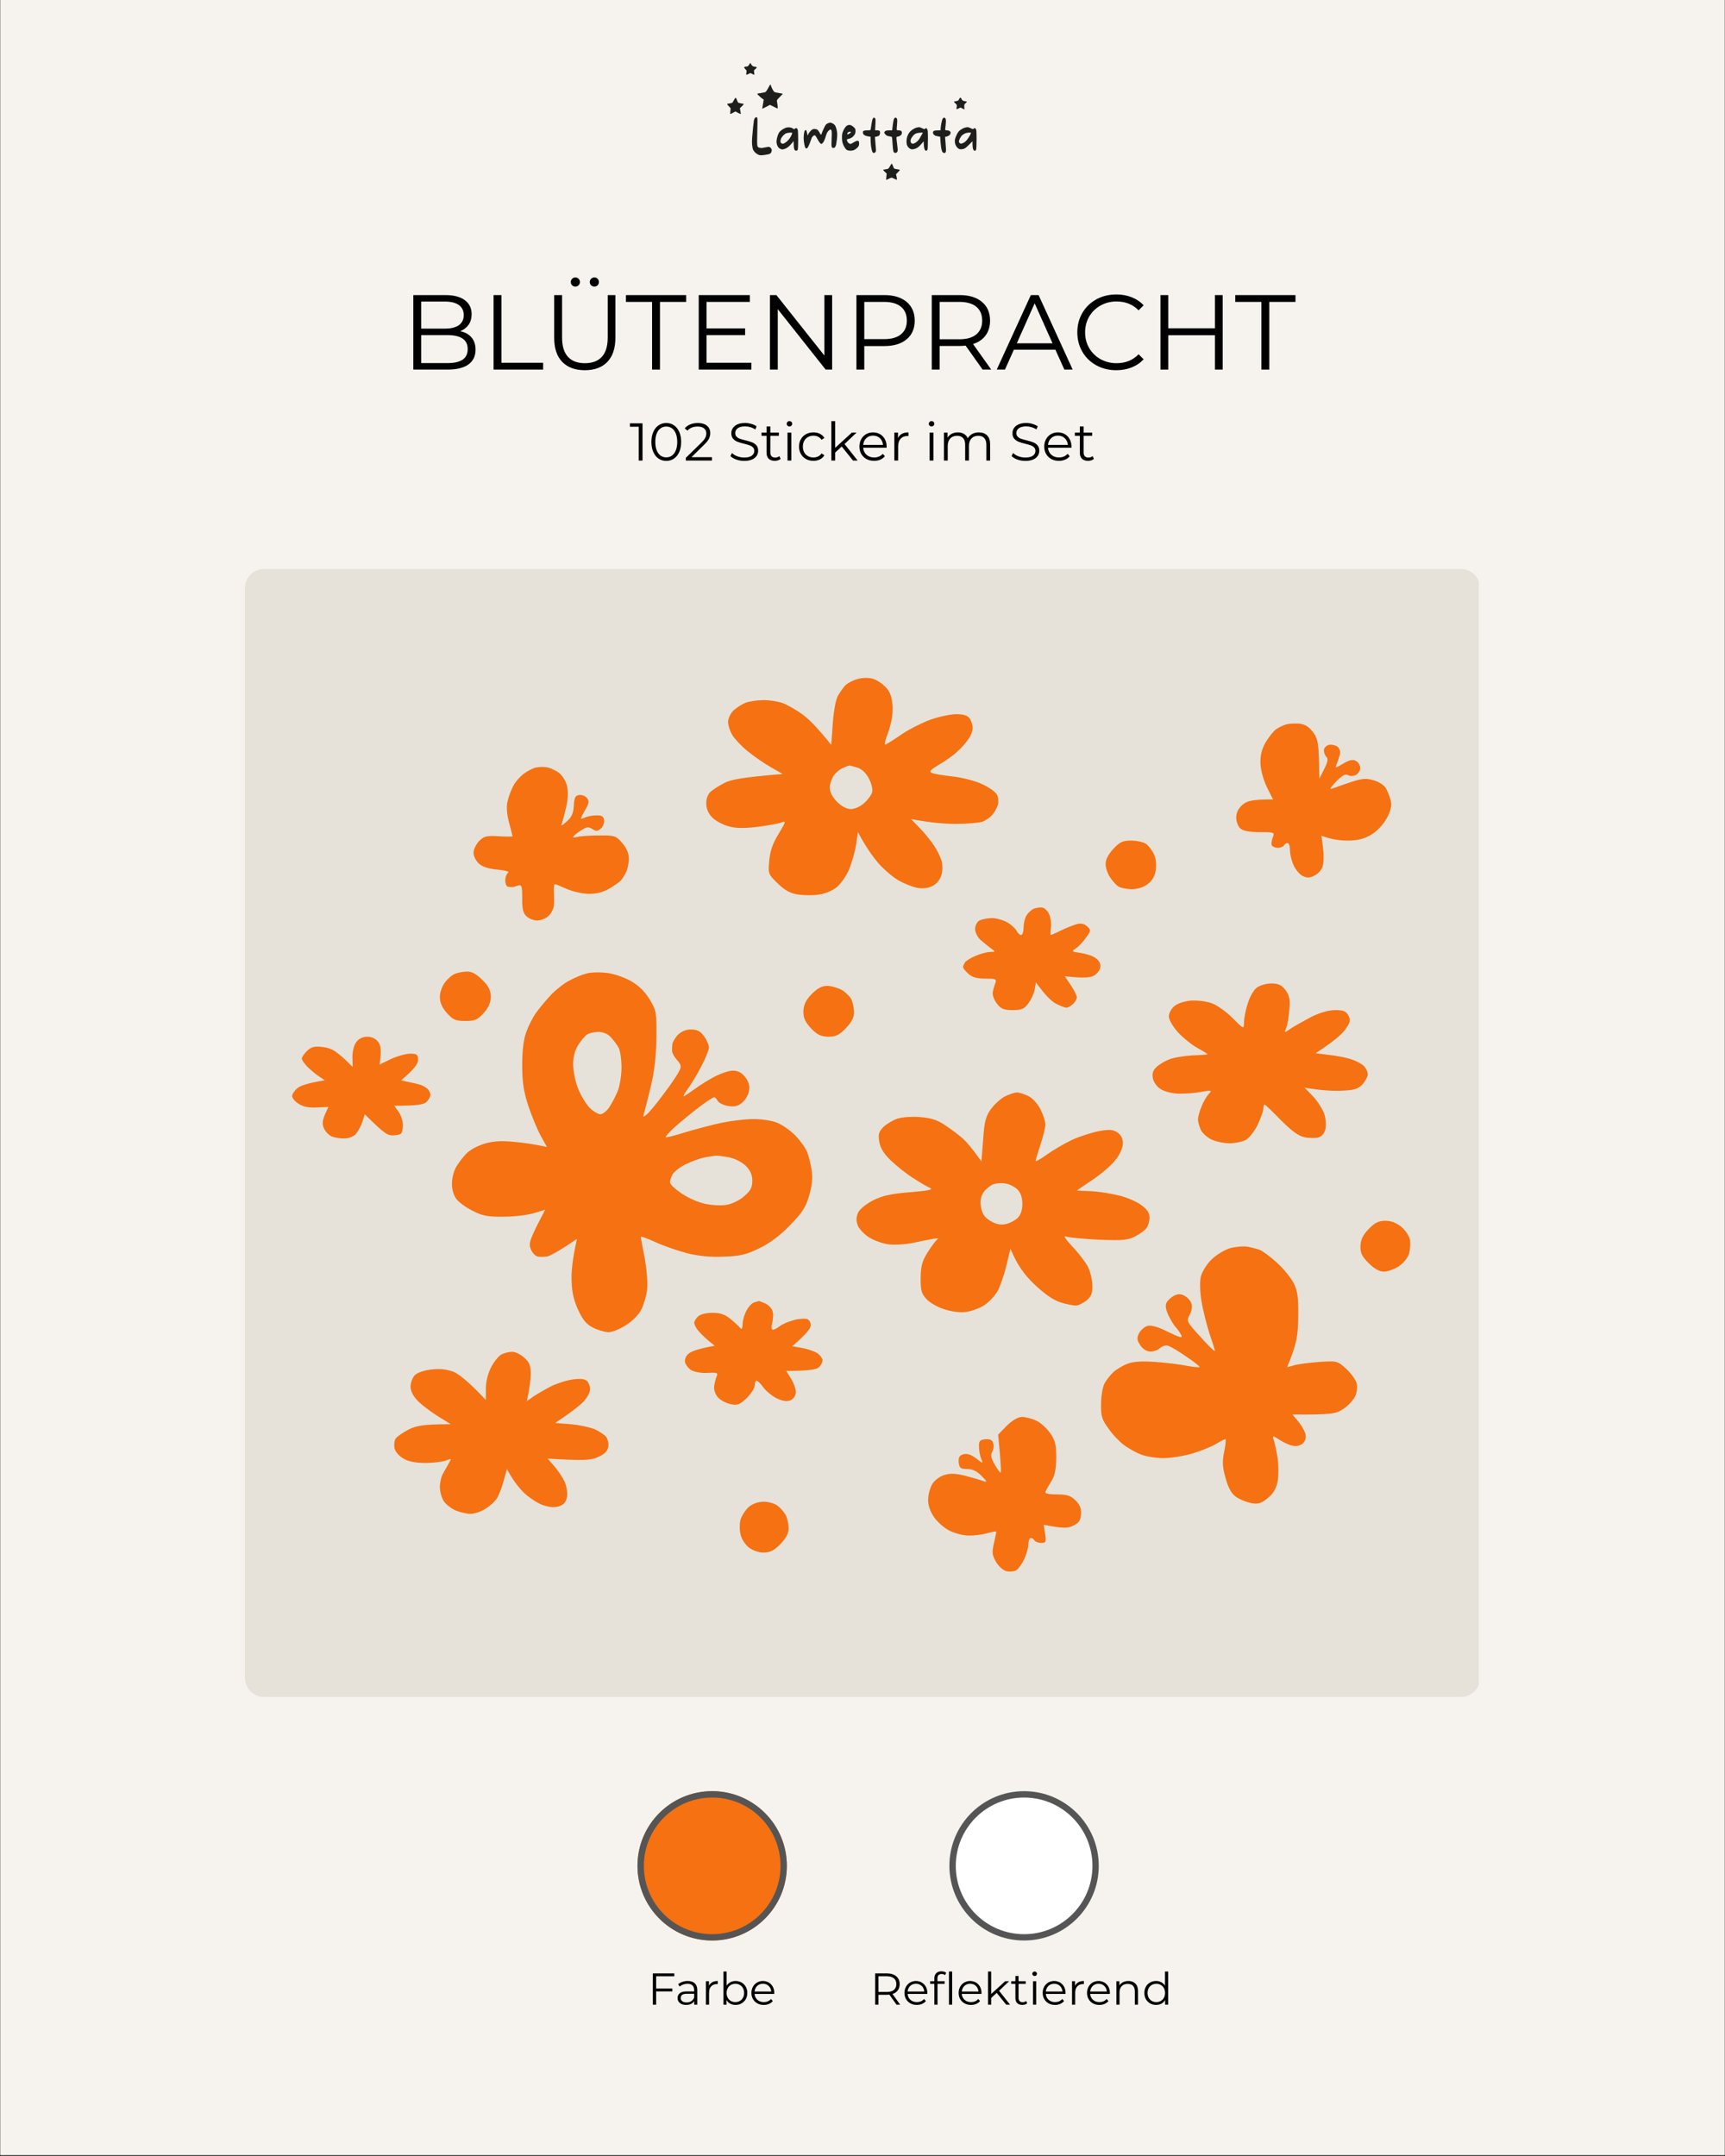
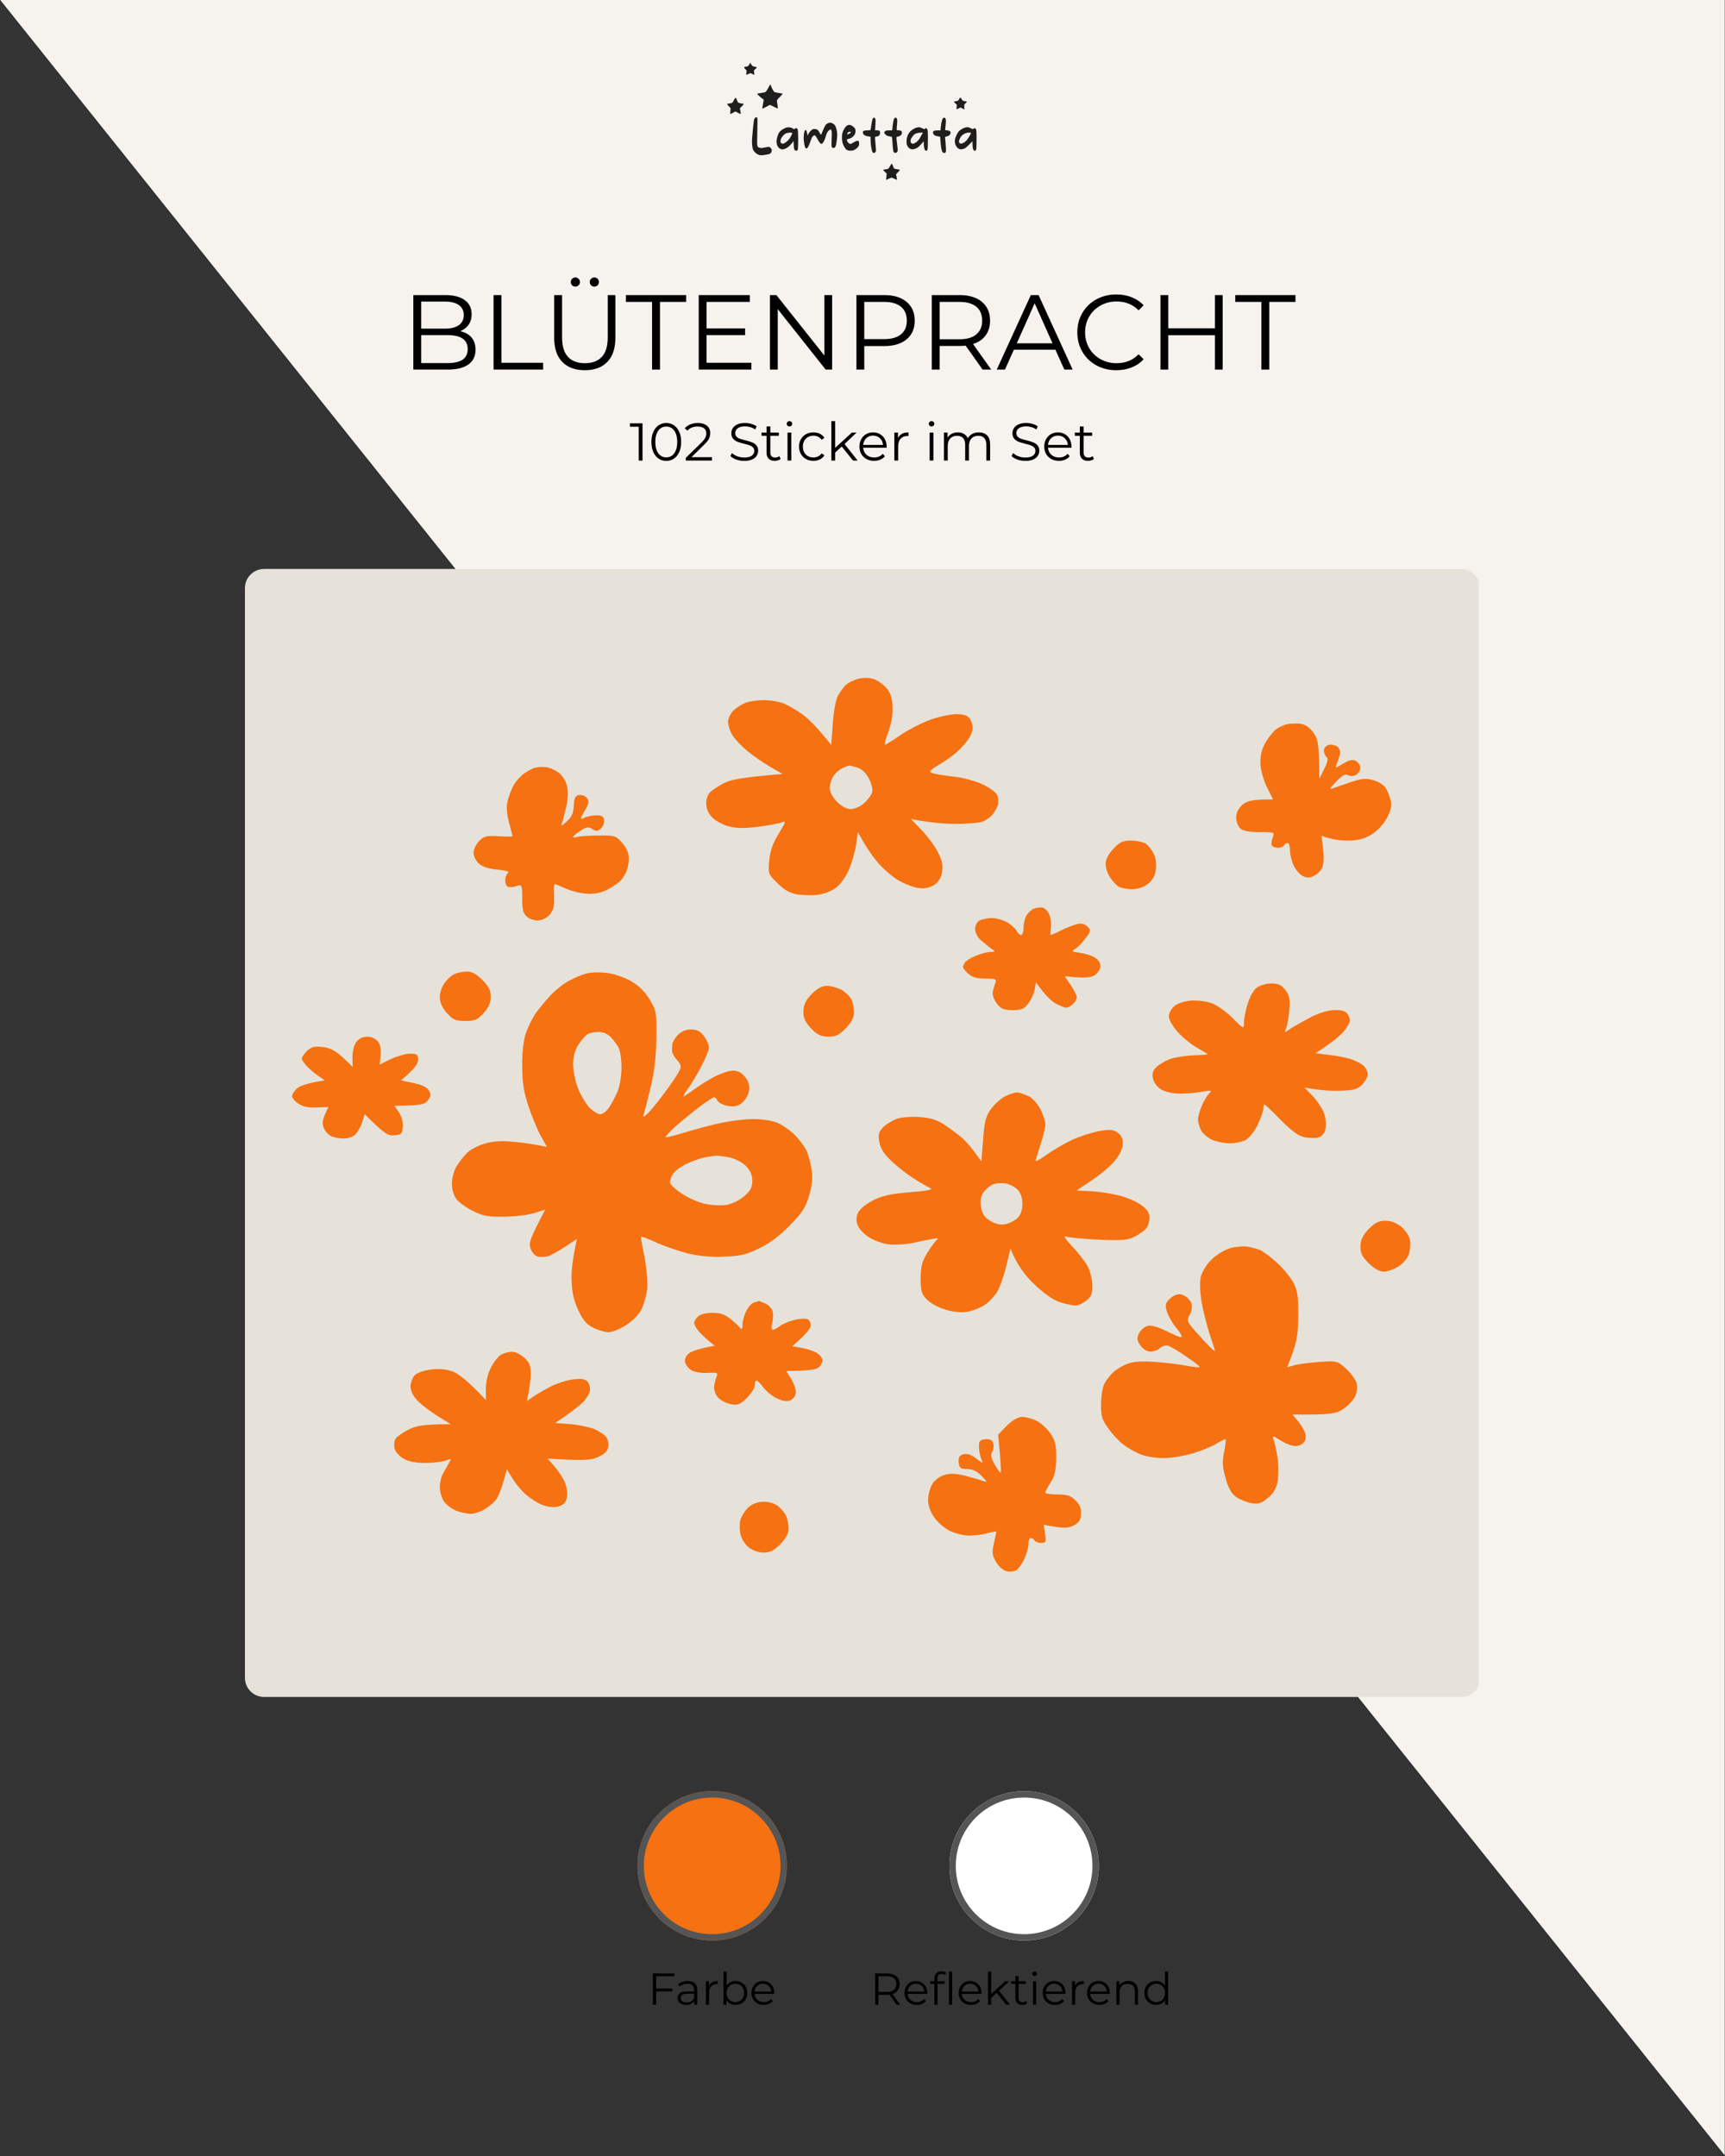
<svg xmlns="http://www.w3.org/2000/svg" width="1080" zoomAndPan="magnify" viewBox="0 0 810 1012.5" height="1350" preserveAspectRatio="xMidYMid meet" version="1.2">
  <rect x="0" y="0" width="810" height="1012.5" fill="#333333" stroke="none" />
  <defs>
    <clipPath id="08bb2a1d09">
-       <path d="M 0.199 0 L 809.801 0 L 809.801 1012 L 0.199 1012 Z M 0.199 0 " />
+       <path d="M 0.199 0 L 809.801 0 L 809.801 1012 Z M 0.199 0 " />
    </clipPath>
    <clipPath id="109ea8c035">
      <path d="M 115 267 L 695 267 L 695 796.934 L 115 796.934 Z M 115 267 " />
    </clipPath>
    <clipPath id="93c2d3b2d1">
      <path d="M 124.008 267.199 L 685.992 267.199 C 688.379 267.199 690.668 268.148 692.355 269.836 C 694.043 271.52 694.988 273.809 694.988 276.195 L 694.988 787.938 C 694.988 790.324 694.043 792.613 692.355 794.301 C 690.668 795.988 688.379 796.934 685.992 796.934 L 124.008 796.934 C 121.621 796.934 119.332 795.988 117.645 794.301 C 115.957 792.613 115.012 790.324 115.012 787.938 L 115.012 276.195 C 115.012 273.809 115.957 271.52 117.645 269.836 C 119.332 268.148 121.621 267.199 124.008 267.199 Z M 124.008 267.199 " />
    </clipPath>
    <clipPath id="b7aee617ac">
      <path d="M 0 0 L 580 0 L 580 529.934 L 0 529.934 Z M 0 0 " />
    </clipPath>
    <clipPath id="e6068f3373">
      <path d="M 9.008 0.199 L 570.992 0.199 C 573.379 0.199 575.668 1.148 577.355 2.836 C 579.043 4.52 579.988 6.809 579.988 9.195 L 579.988 520.938 C 579.988 523.324 579.043 525.613 577.355 527.301 C 575.668 528.988 573.379 529.934 570.992 529.934 L 9.008 529.934 C 6.621 529.934 4.332 528.988 2.645 527.301 C 0.957 525.613 0.012 523.324 0.012 520.938 L 0.012 9.195 C 0.012 6.809 0.957 4.52 2.645 2.836 C 4.332 1.148 6.621 0.199 9.008 0.199 Z M 9.008 0.199 " />
    </clipPath>
    <clipPath id="46107f93d9">
      <rect x="0" width="580" y="0" height="530" />
    </clipPath>
    <clipPath id="a8c81388e2">
      <path d="M 299.336 841.164 L 369.48 841.164 L 369.48 911.305 L 299.336 911.305 Z M 299.336 841.164 " />
    </clipPath>
    <clipPath id="f51ffbf4c4">
      <path d="M 334.406 841.164 C 315.039 841.164 299.336 856.863 299.336 876.234 C 299.336 895.605 315.039 911.305 334.406 911.305 C 353.777 911.305 369.48 895.605 369.48 876.234 C 369.48 856.863 353.777 841.164 334.406 841.164 Z M 334.406 841.164 " />
    </clipPath>
    <clipPath id="7aa87553c3">
      <path d="M 0.336 0.164 L 70.48 0.164 L 70.48 70.305 L 0.336 70.305 Z M 0.336 0.164 " />
    </clipPath>
    <clipPath id="fea5371d73">
      <path d="M 35.406 0.164 C 16.039 0.164 0.336 15.863 0.336 35.234 C 0.336 54.605 16.039 70.305 35.406 70.305 C 54.777 70.305 70.48 54.605 70.48 35.234 C 70.48 15.863 54.777 0.164 35.406 0.164 Z M 35.406 0.164 " />
    </clipPath>
    <clipPath id="d773c353f6">
      <rect x="0" width="71" y="0" height="71" />
    </clipPath>
    <clipPath id="db57789c1b">
      <path d="M 299.336 841.164 L 369.473 841.164 L 369.473 911.301 L 299.336 911.301 Z M 299.336 841.164 " />
    </clipPath>
    <clipPath id="8660c4ab8c">
      <path d="M 334.406 841.164 C 315.035 841.164 299.336 856.863 299.336 876.23 C 299.336 895.598 315.035 911.301 334.406 911.301 C 353.773 911.301 369.473 895.598 369.473 876.23 C 369.473 856.863 353.773 841.164 334.406 841.164 Z M 334.406 841.164 " />
    </clipPath>
    <clipPath id="c90f63b312">
      <path d="M 445.801 841.164 L 515.945 841.164 L 515.945 911.305 L 445.801 911.305 Z M 445.801 841.164 " />
    </clipPath>
    <clipPath id="b16810489b">
      <path d="M 480.875 841.164 C 461.504 841.164 445.801 856.863 445.801 876.234 C 445.801 895.605 461.504 911.305 480.875 911.305 C 500.242 911.305 515.945 895.605 515.945 876.234 C 515.945 856.863 500.242 841.164 480.875 841.164 Z M 480.875 841.164 " />
    </clipPath>
    <clipPath id="24cc6301b8">
      <path d="M 0.801 0.164 L 70.945 0.164 L 70.945 70.305 L 0.801 70.305 Z M 0.801 0.164 " />
    </clipPath>
    <clipPath id="d044f21b13">
      <path d="M 35.875 0.164 C 16.504 0.164 0.801 15.863 0.801 35.234 C 0.801 54.605 16.504 70.305 35.875 70.305 C 55.242 70.305 70.945 54.605 70.945 35.234 C 70.945 15.863 55.242 0.164 35.875 0.164 Z M 35.875 0.164 " />
    </clipPath>
    <clipPath id="2d56191f4d">
      <rect x="0" width="71" y="0" height="71" />
    </clipPath>
    <clipPath id="c91d48d58e">
      <path d="M 445.801 841.164 L 515.938 841.164 L 515.938 911.301 L 445.801 911.301 Z M 445.801 841.164 " />
    </clipPath>
    <clipPath id="2389c4fede">
      <path d="M 480.871 841.164 C 461.504 841.164 445.801 856.863 445.801 876.23 C 445.801 895.598 461.504 911.301 480.871 911.301 C 500.238 911.301 515.941 895.598 515.941 876.23 C 515.941 856.863 500.238 841.164 480.871 841.164 Z M 480.871 841.164 " />
    </clipPath>
  </defs>
  <g id="1834a4945c">
    <g clip-rule="nonzero" clip-path="url(#08bb2a1d09)">
      <path style=" stroke:none;fill-rule:nonzero;fill:#ffffff;fill-opacity:1;" d="M 0.199 0 L 809.801 0 L 809.801 1012 L 0.199 1012 Z M 0.199 0 " />
      <path style=" stroke:none;fill-rule:nonzero;fill:#f6f3ee;fill-opacity:1;" d="M 0.199 0 L 809.801 0 L 809.801 1012 L 0.199 1012 Z M 0.199 0 " />
    </g>
    <g clip-rule="nonzero" clip-path="url(#109ea8c035)">
      <g clip-rule="nonzero" clip-path="url(#93c2d3b2d1)">
        <g transform="matrix(1,0,0,1,115,267)">
          <g clip-path="url(#46107f93d9)">
            <g clip-rule="nonzero" clip-path="url(#b7aee617ac)">
              <g clip-rule="nonzero" clip-path="url(#e6068f3373)">
                <path style=" stroke:none;fill-rule:nonzero;fill:#e6e2d9;fill-opacity:1;" d="M 0.012 0.199 L 579.41 0.199 L 579.41 529.934 L 0.012 529.934 Z M 0.012 0.199 " />
              </g>
            </g>
          </g>
        </g>
      </g>
    </g>
    <path style=" stroke:none;fill-rule:evenodd;fill:#f67111;fill-opacity:1;" d="M 409.891 318.781 C 411.594 319.238 414.211 320.941 415.805 322.648 C 417.965 324.809 418.762 327.082 419.102 331.406 C 419.328 335.387 418.645 339.48 417.055 343.914 C 415.461 348.125 415.121 350.172 416.031 349.602 C 416.828 349.148 420.352 346.984 423.766 344.598 C 427.176 342.324 433.09 339.367 436.844 338 C 440.598 336.637 445.941 335.5 448.785 335.387 C 452.539 335.387 454.242 335.953 455.379 337.434 C 456.176 338.684 456.746 340.617 456.746 341.867 C 456.746 343.121 455.949 345.395 454.812 346.984 C 453.789 348.578 451.398 351.309 449.465 353.016 C 447.531 354.832 443.668 357.562 440.824 359.156 C 437.07 361.43 436.16 362.34 437.41 362.91 C 438.32 363.363 442.645 364.16 447.078 364.613 C 451.512 365.07 457.77 366.66 460.953 368.141 C 464.25 369.617 467.438 371.895 468.117 373.145 C 468.801 374.395 468.914 376.555 468.574 378.035 C 468.117 379.398 466.98 381.445 465.957 382.695 C 464.934 383.836 462.887 385.312 461.293 385.883 C 459.703 386.449 454.129 386.906 448.785 386.906 C 443.438 386.906 436.5 386.336 427.746 384.629 L 431.84 388.84 C 434.113 391.113 437.07 394.867 438.547 397.027 C 440.027 399.188 441.621 402.484 442.188 404.418 C 442.645 406.352 442.645 409.309 441.961 411.242 C 441.391 413.176 439.57 415.336 437.754 416.133 C 435.707 417.156 433.09 417.383 430.586 416.93 C 428.426 416.473 424.559 414.996 422.059 413.52 C 419.555 412.152 415.234 408.512 412.504 405.441 C 409.891 402.371 406.59 397.824 402.836 390.773 L 401.93 397.027 C 401.359 400.438 399.766 405.898 398.402 408.969 C 396.926 412.152 394.309 415.68 392.375 417.043 C 390.555 418.406 387.031 419.773 384.527 420.113 C 382.027 420.57 377.703 420.457 374.859 420.113 C 371.109 419.547 368.605 418.18 365.195 414.883 C 360.758 410.562 360.645 410.445 361.215 404.078 C 361.668 399.414 362.918 395.891 365.762 391.34 C 368.832 386.336 369.176 385.312 367.355 386.109 C 366.219 386.676 361.098 387.586 356.094 388.27 C 349.613 389.066 345.633 389.066 342.105 388.043 C 339.492 387.359 336.078 385.539 334.488 383.949 C 332.668 382.129 331.645 379.855 331.645 377.352 C 331.531 375.305 332.441 372.918 333.578 371.895 C 334.715 370.871 337.672 368.938 340.172 367.684 C 343.242 366.094 348.477 365.07 367.469 363.477 L 361.781 360.18 C 358.598 358.359 353.82 355.062 351.09 352.785 C 348.246 350.512 345.062 347.102 343.926 345.281 C 342.789 343.461 341.879 340.617 341.879 339.023 C 341.879 337.434 343.016 335.043 344.383 333.68 C 345.859 332.316 348.363 330.723 350.066 330.039 C 351.887 329.359 355.641 328.789 358.598 328.789 C 361.668 328.789 365.875 329.473 368.035 330.383 C 370.199 331.293 374.18 333.566 376.793 335.5 C 379.523 337.434 383.617 341.414 390.328 349.828 L 391.012 340.164 C 391.352 334.816 392.375 328.902 393.285 327.082 C 394.309 325.266 396.016 322.762 397.152 321.625 C 398.402 320.602 401.02 319.238 403.066 318.781 C 405.227 318.215 408.297 318.215 409.891 318.781 Z M 391.465 364.273 C 390.441 365.75 389.645 368.254 389.645 369.961 C 389.645 372.008 390.895 374.395 393.059 376.555 C 395.219 378.715 397.605 379.969 399.539 379.969 C 401.359 379.969 404.09 378.715 405.793 377.125 C 407.613 375.531 409.207 373.258 409.547 372.008 C 409.891 370.754 409.207 367.914 408.07 365.75 C 406.816 363.137 404.887 361.316 402.723 360.52 C 400.906 359.953 399.086 359.496 398.742 359.496 C 398.402 359.609 397.039 360.066 395.785 360.633 C 394.422 361.203 392.488 362.793 391.465 364.273 Z M 609.938 339.82 C 612.668 340.051 614.488 341.188 616.535 343.801 C 618.922 347.102 619.379 348.805 619.492 365.75 L 621.766 361.203 C 623.473 357.902 623.699 356.312 622.902 355.516 C 622.219 354.949 621.652 353.469 621.652 352.332 C 621.652 351.309 622.676 350.172 623.926 349.828 C 625.176 349.488 626.996 349.941 628.02 350.625 C 629.043 351.535 629.5 353.016 629.156 354.379 C 628.816 355.629 628.133 357.676 627.68 358.812 C 626.77 360.859 626.996 360.859 630.75 358.586 C 633.594 356.879 635.301 356.539 636.664 357.336 C 637.801 357.902 638.711 359.383 638.711 360.633 C 638.711 361.887 637.801 363.363 636.664 363.934 C 635.527 364.5 634.047 364.613 633.023 364.047 C 631.773 363.25 630.18 364.16 627.34 367.117 C 624.609 369.961 624.039 370.984 625.633 370.301 C 626.883 369.848 630.75 368.48 634.16 367.344 C 639.168 365.637 641.328 365.41 644.625 366.32 C 647.012 366.891 649.742 368.594 650.652 369.961 C 651.562 371.438 652.586 374.168 653.043 375.988 C 653.609 378.488 653.043 380.766 651.109 384.402 C 649.516 387.246 646.559 390.43 643.828 392.023 C 640.531 393.957 637.574 394.754 632.684 394.754 C 629.156 394.754 624.949 394.184 620.516 392.477 L 621.195 397.824 C 621.652 400.895 621.652 404.648 621.195 406.352 C 620.855 408.172 619.148 410.219 617.332 411.129 C 614.941 412.379 613.691 412.379 611.645 411.355 C 610.277 410.676 608.344 408.398 607.438 406.352 C 606.527 404.418 605.73 401.234 605.73 399.301 C 605.73 397.367 605.273 395.891 604.594 395.891 C 603.91 395.891 603.227 396.457 602.887 397.027 C 602.547 397.594 601.293 398.164 600.043 398.164 C 598.793 398.164 597.543 397.594 597.199 397.027 C 596.859 396.457 597.086 394.754 597.656 393.273 C 598.566 390.887 598.453 390.773 591.398 390.773 C 586.625 390.773 583.668 390.203 582.414 389.066 C 581.391 388.156 580.48 385.883 580.48 383.949 C 580.48 381.672 581.391 379.738 583.438 377.922 C 585.602 376.102 587.875 375.418 597.77 375.418 L 594.926 369.73 C 593.332 366.434 591.969 361.77 591.855 358.586 C 591.742 354.719 592.422 351.992 594.242 348.691 C 595.723 346.191 597.996 343.348 599.246 342.438 C 600.613 341.527 602.773 340.504 604.023 340.164 C 605.273 339.82 608.004 339.707 609.938 339.82 Z M 256.582 360.293 C 258.176 360.52 260.676 361.656 262.27 362.793 C 263.859 363.934 265.566 366.547 266.137 368.707 C 266.816 371.098 266.816 374.621 266.023 378.262 C 265.34 381.332 264.43 384.973 263.977 386.223 C 263.18 388.156 263.52 388.156 266.25 385.652 C 268.523 383.605 269.32 381.672 269.434 378.262 C 269.66 374.621 270.117 373.598 271.938 373.371 C 273.188 373.145 274.895 373.828 275.574 374.734 C 276.828 376.215 276.598 377.352 274.551 380.766 C 272.277 384.859 272.277 384.973 274.324 384.062 C 275.461 383.492 277.965 382.926 279.898 382.926 C 282.512 382.812 283.422 383.379 283.648 385.086 C 283.879 386.336 283.195 388.156 282.172 389.066 C 280.578 390.43 279.898 390.543 278.078 389.293 C 276.258 388.156 275.348 388.27 272.504 390.203 C 270.57 391.453 269.094 392.707 269.094 393.047 C 269.094 393.387 270.004 393.387 271.027 393.047 C 272.164 392.707 276.598 392.363 281.035 392.363 C 288.539 392.25 289.223 392.477 292.066 395.777 C 294.227 398.164 295.25 400.551 295.25 403.281 C 295.25 405.441 294.684 408.398 293.887 409.766 C 293.203 411.242 292.066 412.949 291.383 413.633 C 290.703 414.312 288.312 416.02 286.152 417.27 C 283.535 418.863 280.352 419.773 276.711 419.773 C 273.754 419.773 269.094 418.75 266.25 417.5 C 263.406 416.246 260.902 415.223 260.562 415.223 C 260.223 415.223 259.996 416.93 260.109 418.863 C 260.223 420.91 260.223 423.754 260.109 425.117 C 259.996 426.598 258.973 428.758 257.719 430.008 C 256.469 431.258 254.082 432.281 252.262 432.281 C 250.555 432.281 248.281 431.371 247.145 430.234 C 245.664 428.871 245.098 426.598 245.211 421.707 C 245.211 416.02 244.98 415.336 243.164 415.906 C 242.141 416.246 241 416.59 240.66 416.59 C 240.32 416.59 239.41 416.59 238.613 416.473 C 237.93 416.473 237.25 415.109 237.25 413.52 C 237.25 411.926 237.93 410.332 238.613 409.879 C 239.41 409.309 237.25 408.742 233.723 408.398 C 229.516 408.059 226.445 407.035 224.852 405.555 C 223.488 404.305 222.352 402.031 222.352 400.438 C 222.352 398.848 223.602 396.457 224.965 394.98 C 227.242 392.707 228.492 392.363 234.062 392.707 C 237.703 392.934 240.66 392.934 240.66 392.707 C 240.66 392.59 239.977 389.75 239.066 386.449 C 238.043 382.695 237.703 379.059 238.273 376.555 C 238.727 374.395 239.977 370.984 241 369.164 C 241.91 367.23 244.188 364.727 245.777 363.477 C 247.484 362.227 249.984 360.859 251.352 360.52 C 252.602 360.18 254.992 360.066 256.582 360.293 Z M 531.012 394.754 C 533.625 394.754 536.809 395.434 538.062 396.23 C 539.312 397.141 541.02 399.301 541.812 401.121 C 542.836 403.055 543.066 406.125 542.723 408.629 C 542.27 411.508 540.98 413.707 538.855 415.223 C 536.926 416.703 534.082 417.613 531.238 417.613 C 528.734 417.5 525.891 416.93 524.867 416.133 C 523.844 415.336 522.141 413.402 521.117 411.812 C 520.094 410.219 519.184 407.605 519.184 405.898 C 519.07 403.852 520.32 401.348 522.707 398.734 C 525.777 395.434 527.145 394.754 531.012 394.754 Z M 489.613 426.254 C 490.637 426.484 492 427.848 492.684 429.441 C 493.367 430.918 493.707 433.762 493.48 435.582 C 493.254 437.516 493.254 439.105 493.367 439.105 C 493.594 439.105 495.754 438.195 498.258 436.945 C 500.758 435.695 504.055 434.445 505.648 433.988 C 507.543 433.457 509.137 433.801 510.426 435.012 C 512.359 436.719 512.359 437.059 509.855 440.473 C 508.492 442.406 506.332 444.68 505.078 445.477 C 503.031 446.727 503.148 446.953 507.355 447.523 C 509.855 447.863 513.039 448.887 514.406 449.91 C 515.996 450.934 516.906 452.527 516.68 454.117 C 516.566 455.484 515.203 457.305 513.609 458.215 C 511.789 459.121 508.719 459.465 499.961 458.441 L 502.805 462.648 C 504.398 465.035 505.648 467.652 505.648 468.336 C 505.648 469.133 504.852 470.609 503.828 471.52 C 502.918 472.43 501.441 473.227 500.758 473.227 C 499.961 473.227 497.688 472.316 495.754 471.293 C 493.707 470.156 490.75 467.426 486.43 461.285 L 485.859 464.695 C 485.52 466.629 484.152 469.473 482.902 471.18 C 480.969 473.793 479.832 474.363 475.512 474.363 C 471.301 474.363 469.938 473.793 468.004 471.18 C 466.754 469.473 465.844 467.082 466.184 465.832 C 466.414 464.582 466.98 462.648 467.438 461.512 C 468.004 459.805 467.438 459.578 462.66 459.578 C 458.906 459.578 456.52 459.008 454.699 457.305 C 453.332 456.051 452.195 454.688 452.195 454.117 C 452.195 453.664 452.652 452.754 453.105 451.957 C 453.562 451.277 455.836 449.797 458.109 448.887 C 460.5 447.863 463.57 447.066 464.934 447.066 C 467.551 446.953 467.551 446.953 465.273 445.363 C 464.023 444.453 461.863 442.633 460.383 441.383 C 459.02 440.129 457.883 437.855 457.883 436.262 C 457.883 434.672 458.793 432.852 459.93 432.281 C 461.066 431.715 463.684 431.145 465.844 431.145 C 468.004 431.145 471.301 432.168 473.234 433.305 C 475.055 434.445 476.988 436.262 477.445 437.285 C 478.012 438.309 478.809 439.105 479.492 439.105 C 480.059 439.105 480.629 437.629 480.629 435.695 C 480.629 433.762 481.195 431.258 481.992 429.895 C 482.789 428.645 484.383 427.164 485.52 426.711 C 486.77 426.254 488.59 426.027 489.613 426.254 Z M 219.281 456.281 C 221.441 456.164 223.715 457.418 226.445 460.145 C 229.516 463.219 230.426 465.035 230.426 468.109 C 230.426 470.949 229.402 473.227 227.125 475.727 C 224.285 478.91 223.031 479.48 218.484 479.48 C 213.934 479.48 212.684 478.91 209.84 475.727 C 207.68 473.34 206.543 470.836 206.543 468.336 C 206.43 466.402 207.566 463.219 208.816 461.512 C 210.18 459.691 212.344 457.758 213.707 457.305 C 215.07 456.734 217.574 456.281 219.281 456.281 Z M 284.445 456.848 C 287.629 457.074 292.633 458.781 295.82 460.488 C 299.688 462.648 302.527 465.266 304.918 469.133 C 308.215 474.59 308.328 475.273 308.215 487.328 C 308.102 496.086 307.305 503.137 305.602 510.188 C 304.234 515.762 302.871 521.445 302.414 522.695 C 301.848 524.746 301.961 524.859 303.781 523.266 C 304.918 522.355 308.559 517.922 311.742 513.598 C 315.039 509.277 318.223 504.5 318.906 503.023 C 320.043 500.977 319.93 500.066 317.996 497.906 C 316.746 496.539 315.609 494.605 315.609 493.695 C 315.492 492.785 315.609 491.195 315.723 490.285 C 315.836 489.375 316.973 487.441 318.336 485.961 C 319.93 484.371 322.09 483.461 324.48 483.461 C 327.207 483.461 328.914 484.258 330.508 486.531 C 331.871 488.352 332.895 490.738 332.895 491.992 C 332.781 493.242 331.188 497.336 329.141 501.09 C 327.207 504.844 324.25 509.73 322.66 511.777 C 321.066 513.941 320.5 515.305 321.406 514.734 C 322.316 514.168 324.594 512.574 326.527 511.211 C 328.344 509.848 332.324 507.344 335.281 505.75 C 338.355 504.16 342.219 502.793 344.152 502.793 C 346.543 502.793 348.246 503.703 349.953 505.867 C 351.66 508.141 352.113 509.961 351.66 512.461 C 351.32 514.395 349.84 516.785 348.363 517.922 C 346.543 519.512 344.836 519.855 341.879 519.398 C 339.719 519.059 337.559 517.922 336.988 517.012 C 336.535 516.102 335.852 515.305 335.281 515.305 C 334.828 515.305 331.645 517.352 328.23 519.969 C 324.82 522.582 319.816 526.676 317.086 529.066 C 314.469 531.453 312.422 533.73 312.539 534.07 C 312.766 534.297 316.973 533.273 321.977 531.684 C 326.98 530.203 334.602 528.156 339.035 527.246 C 343.359 526.336 350.066 525.539 353.82 525.539 C 357.574 525.539 362.578 526.223 364.852 527.246 C 367.242 528.156 371.109 530.887 373.383 533.16 C 375.656 535.547 378.16 538.961 378.953 540.895 C 379.75 542.828 380.66 546.582 381.117 549.422 C 381.684 552.949 381.344 556.59 379.977 561.363 C 378.387 566.938 376.68 569.555 370.992 575.355 C 366.559 580.016 361.441 583.883 356.664 586.156 C 350.637 589.113 347.68 589.91 340.172 590.137 C 334.145 590.48 328.344 589.91 323.113 588.66 C 318.68 587.523 311.969 585.246 307.988 583.43 C 304.121 581.609 300.938 580.473 300.938 580.926 C 300.938 581.496 301.734 585.93 302.758 590.934 C 303.668 596.051 304.234 602.422 303.895 605.379 C 303.551 608.449 302.301 612.656 301.164 614.93 C 300.141 617.207 296.957 620.391 294.113 622.211 C 291.27 624.031 287.629 625.621 285.812 625.621 C 284.105 625.621 280.922 624.711 278.645 623.574 C 275.574 622.098 273.754 620.051 271.594 615.387 C 269.547 611.066 268.523 606.855 268.41 601.738 C 268.184 597.645 268.75 591.504 270.914 581.836 L 265.227 585.59 C 262.043 587.637 258.402 589.684 257.152 590.023 C 255.898 590.254 253.852 590.367 252.602 590.137 C 251.352 589.91 249.871 588.32 249.191 586.5 C 248.168 583.77 248.621 582.176 256.016 568.074 L 250.895 569.668 C 248.055 570.578 241.684 571.375 236.68 571.375 C 229.176 571.488 226.559 571.031 222.008 568.645 C 218.938 567.164 215.527 564.664 214.277 563.07 C 213.023 561.363 212.113 558.406 212.227 555.68 C 212.227 553.176 213.137 549.652 214.391 547.719 C 215.527 545.785 217.688 543.055 219.281 541.461 C 220.871 539.871 224.625 537.938 227.695 537.027 C 231.562 535.891 235.656 535.664 241.23 536.23 C 245.551 536.57 250.895 537.367 256.809 538.621 L 253.969 533.5 C 252.375 530.66 249.758 524.289 248.055 519.285 C 245.777 512.234 245.211 507.914 245.211 499.953 C 245.211 493.242 245.891 487.895 247.145 484.598 C 248.168 481.754 250.215 477.66 251.805 475.5 C 253.398 473.34 256.469 469.586 258.742 467.199 C 261.02 464.809 264.887 461.738 267.387 460.488 C 269.891 459.121 273.414 457.645 275.348 457.191 C 277.168 456.621 281.262 456.508 284.445 456.848 Z M 271.594 490.625 C 270.004 493.016 269.207 496.086 269.094 499.609 C 269.094 502.68 270.117 507.797 271.367 510.984 C 272.617 514.281 275.121 518.375 276.828 520.195 C 278.531 521.902 280.809 523.266 281.832 523.266 C 282.969 523.266 284.789 521.902 286.039 520.082 C 287.176 518.375 288.996 514.965 290.02 512.461 C 291.043 509.961 291.84 504.957 291.84 501.316 C 291.84 497.789 291.27 493.695 290.586 492.219 C 289.906 490.852 288.199 488.578 286.836 487.102 C 285.355 485.508 283.195 484.598 281.035 484.598 C 279.102 484.598 276.828 485.168 275.805 485.734 C 274.777 486.418 272.848 488.578 271.594 490.625 Z M 321.637 546.922 C 319.02 548.285 316.289 550.445 315.723 551.699 C 315.039 552.949 314.586 554.656 314.586 555.336 C 314.586 556.133 316.973 558.406 320.043 560.457 C 323 562.504 327.891 564.664 331.074 565.344 C 334.258 566.027 338.809 566.254 341.312 565.801 C 343.812 565.344 347.566 563.527 349.5 561.707 C 352.457 559.203 353.254 557.613 353.254 554.543 C 353.254 551.699 352.344 549.652 350.066 547.375 C 348.246 545.672 344.836 543.965 342.336 543.508 C 339.945 543.055 337.102 542.715 336.191 542.715 C 335.281 542.828 332.668 543.168 330.508 543.625 C 328.344 544.078 324.363 545.559 321.637 546.922 Z M 596.859 461.852 C 600.27 461.852 601.75 462.535 603.57 464.922 C 605.504 467.539 605.844 469.246 605.391 474.363 C 605.16 477.773 604.48 481.641 603.91 482.891 C 603 485.168 603 485.168 606.297 482.891 C 608.23 481.641 612.555 479.254 615.965 477.434 C 619.945 475.5 623.926 474.363 626.996 474.363 C 630.863 474.363 632.113 474.93 633.137 476.863 C 634.277 479.023 634.047 480.164 631.773 483.348 C 630.297 485.508 626.543 488.918 617.785 494.605 L 623.926 495.402 C 627.34 495.742 632 496.652 634.164 497.336 C 636.324 498.02 639.051 499.383 640.191 500.406 C 641.328 501.43 642.238 503.25 642.238 504.5 C 642.238 505.75 640.984 507.914 639.621 509.391 C 637.461 511.551 635.641 512.008 629.613 512.234 C 625.52 512.348 620.059 512.121 612.555 510.754 L 616.648 514.965 C 618.809 517.352 621.195 521.105 621.879 523.266 C 622.562 525.426 622.789 528.609 622.336 530.316 C 621.879 532.25 620.629 533.73 619.035 534.184 C 617.672 534.523 614.715 534.523 612.555 534.07 C 609.711 533.5 606.527 531.113 601.41 525.996 C 597.543 522.016 594.129 518.715 593.789 518.715 C 593.445 518.715 593.219 519.625 593.219 520.648 C 593.219 521.789 591.969 525.199 590.492 528.383 C 588.898 531.566 586.395 534.641 584.805 535.434 C 583.211 536.23 579.801 536.914 577.297 536.914 C 574.797 536.914 571.043 536.117 568.996 535.207 C 567.062 534.297 564.676 532.25 563.879 530.656 C 563.195 529.066 562.512 526.906 562.512 525.77 C 562.512 524.746 563.195 522.016 564.105 519.855 C 564.902 517.691 566.492 514.965 567.516 513.828 C 569.223 512.008 569.109 511.895 564.445 512.688 C 561.832 513.258 557.055 513.598 553.984 513.598 C 550.57 513.598 547.047 512.688 545.113 511.551 C 543.406 510.527 541.699 508.254 541.359 506.434 C 540.906 504.273 541.359 502.68 542.84 501.316 C 543.977 500.066 546.703 498.473 548.867 497.562 C 551.027 496.652 556.031 495.855 559.898 495.629 C 563.879 495.516 567.062 495.289 567.062 495.062 C 567.062 494.949 564.902 493.582 562.172 492.105 C 559.555 490.625 555.461 487.328 553.074 484.711 C 550.801 482.211 548.867 478.91 548.867 477.434 C 548.75 476.07 549.891 473.906 551.254 472.656 C 552.73 471.293 555.805 470.27 558.988 469.926 C 561.832 469.699 566.266 470.156 568.77 471.062 C 571.27 471.859 575.707 475.043 578.664 478 C 584.008 483.348 584.121 483.461 584.121 480.277 C 584.121 478.57 584.805 474.59 585.828 471.52 C 586.738 468.336 588.672 464.922 590.035 463.898 C 591.516 462.762 594.586 461.852 596.859 461.852 Z M 388.395 462.988 C 390.328 462.988 393.398 463.898 395.332 464.922 C 397.152 466.059 399.199 468.109 399.883 469.473 C 400.449 470.949 401.02 473.566 401.02 475.5 C 401.02 477.887 399.766 480.164 397.152 482.891 C 394.082 486.078 392.488 486.871 388.848 486.871 C 385.438 486.758 383.73 485.961 380.773 482.891 C 378.047 479.82 377.137 478 377.25 474.816 C 377.363 471.859 378.387 469.699 381.117 466.855 C 383.844 464.125 385.891 462.988 388.395 462.988 Z M 172.422 486.871 C 174.699 486.871 176.402 487.781 177.656 489.375 C 178.793 491.082 179.246 493.355 178.223 499.953 L 183.57 497.336 C 186.527 495.973 190.621 494.832 192.555 494.832 C 195.738 494.832 196.305 495.176 196.305 497.676 C 196.305 499.496 194.941 501.77 188.344 507.344 L 191.418 508.027 C 193.234 508.367 195.625 508.938 196.875 509.277 C 198.125 509.617 199.832 510.527 200.629 511.211 C 201.426 511.895 202.105 513.258 202.105 514.168 C 202.105 515.078 201.195 516.668 200.172 517.578 C 198.922 518.715 195.852 519.285 185.16 519.285 L 187.32 522.355 C 188.574 524.289 189.367 527.02 189.141 529.18 C 188.914 532.477 188.461 532.934 185.16 533.16 C 182.203 533.5 180.613 532.59 171.285 523.266 L 170.148 526.906 C 169.465 528.953 167.988 531.566 166.965 532.707 C 165.828 533.844 163.438 534.754 161.277 534.641 C 159.344 534.641 156.613 534.184 155.363 533.5 C 154.113 532.82 152.52 531.113 151.953 529.52 C 151.156 527.359 151.27 525.77 154.227 519.855 L 148.77 520.082 C 145.129 520.309 142.285 519.742 140.238 518.375 C 138.531 517.352 137.168 515.645 137.168 514.734 C 137.168 513.828 138.305 512.121 139.668 510.984 C 141.148 509.848 144.559 508.594 152.52 507.344 L 149.676 505.41 C 148.086 504.387 145.695 502.34 144.219 500.859 C 142.855 499.383 141.715 497.789 141.715 497.109 C 141.715 496.426 142.855 494.832 144.219 493.469 C 146.379 491.535 147.746 491.195 151.953 491.762 C 155.82 492.332 158.094 493.469 165.602 501.09 L 165.484 496.539 C 165.484 493.809 166.168 490.852 167.305 489.375 C 168.441 487.781 170.375 486.871 172.422 486.871 Z M 477.445 513.031 C 478.582 513.031 480.969 513.828 482.902 514.734 C 484.836 515.645 487.34 518.488 488.59 520.992 C 489.84 523.492 490.863 526.676 490.863 528.043 C 490.863 529.52 489.84 533.73 488.59 537.48 C 487.34 541.234 486.316 544.648 486.316 545.102 C 486.316 545.672 488.703 544.305 491.66 542.145 C 494.73 539.984 499.961 536.914 503.375 535.32 C 506.785 533.73 512.473 531.91 515.883 531.227 C 521.004 530.316 522.594 530.43 524.641 531.797 C 526.387 532.934 527.258 534.641 527.258 536.914 C 527.258 538.961 525.891 542.145 523.957 544.531 C 522.254 546.922 517.363 551.129 513.156 553.973 C 508.945 556.816 505.535 559.09 505.648 559.09 C 505.648 559.09 508.832 559.316 512.699 559.43 C 516.68 559.66 522.707 560.684 526.121 561.594 C 529.531 562.504 534.082 564.438 536.016 566.027 C 538.742 567.961 539.766 569.668 539.766 571.828 C 539.766 573.648 539.086 575.809 538.289 576.832 C 537.492 577.855 535.105 579.562 532.945 580.699 C 529.531 582.406 527.031 582.633 515.883 582.176 C 508.719 581.836 501.781 581.152 500.531 580.699 C 499.168 580.129 500.305 581.949 503.488 585.363 C 506.445 588.434 509.742 592.754 510.879 594.914 C 511.902 597.074 512.926 601.055 512.926 603.559 C 513.039 607.312 512.473 608.789 510.199 610.723 C 508.605 611.973 506.332 613.113 505.078 613.113 C 503.828 613.113 500.531 612.43 497.688 611.52 C 494.277 610.383 490.18 607.426 485.406 602.875 C 481.312 598.895 477.559 594.117 474.488 586.387 L 472.555 594.348 C 471.531 598.781 469.598 604.129 468.461 606.289 C 467.207 608.449 464.48 611.406 462.316 612.883 C 460.156 614.25 456.402 615.727 453.902 616.07 C 451.059 616.523 447.191 616.07 443.668 614.93 C 440.48 614.02 436.73 611.859 435.137 610.156 C 432.75 607.652 432.293 606.176 432.293 600.262 C 432.406 594.461 432.977 592.301 435.59 588.09 C 437.41 585.246 439.457 582.52 440.141 582.062 C 440.824 581.496 440.141 581.383 438.547 581.723 C 436.957 581.949 432.633 582.859 428.883 583.656 C 425.129 584.453 419.785 584.68 416.941 584.34 C 414.098 583.883 410.004 582.406 407.844 580.926 C 405.68 579.562 403.293 576.945 402.723 575.355 C 401.93 573.191 402.043 571.488 402.953 569.441 C 403.746 567.734 406.934 565.23 410.117 563.641 C 414.438 561.48 418.645 560.57 427.402 559.887 C 435.707 559.203 438.434 558.637 436.844 557.953 C 435.59 557.383 431.953 555.336 428.883 553.289 C 425.699 551.355 421.035 547.605 418.305 544.988 C 414.895 541.691 413.301 539.074 412.848 536.004 C 412.277 532.59 412.73 531.34 414.895 529.18 C 416.371 527.816 419.328 525.996 421.488 525.312 C 423.648 524.629 428.539 524.289 432.293 524.629 C 437.523 525.086 440.367 525.996 444.234 528.727 C 447.078 530.656 450.719 533.387 452.309 534.867 C 453.902 536.344 456.52 539.301 460.84 545.441 L 461.637 535.207 C 462.203 526.906 462.887 524.176 465.273 520.879 C 466.867 518.715 469.824 515.988 471.758 514.965 C 473.805 513.941 476.422 513.031 477.445 513.031 Z M 461.863 559.887 C 460.613 561.707 460.156 563.754 460.613 566.711 C 461.18 570.008 462.203 571.602 464.934 573.305 C 467.551 574.898 469.711 575.355 472.098 574.898 C 473.918 574.559 476.535 573.191 477.785 572.055 C 479.301 570.539 480.059 568.301 480.059 565.344 C 480.059 562.387 479.262 560.113 477.785 558.637 C 476.535 557.383 473.918 556.02 472.098 555.793 C 470.164 555.449 467.551 555.68 466.184 556.246 C 464.934 556.816 462.887 558.406 461.863 559.887 Z M 650.539 573.305 C 653.27 573.305 655.77 574.332 658.047 576.148 C 659.863 577.742 661.684 580.359 662.027 582.062 C 662.367 583.883 662.141 586.727 661.684 588.66 C 661.117 590.594 659.07 593.211 656.793 594.688 C 654.633 596.051 651.562 597.191 649.742 597.191 C 647.809 597.191 645.309 595.824 642.691 593.211 C 639.508 590.023 638.711 588.434 638.824 585.133 C 638.938 582.176 639.961 580.016 642.691 577.172 C 645.535 574.215 647.355 573.305 650.539 573.305 Z M 585.828 585.477 C 587.648 585.816 590.262 586.5 591.516 586.953 C 592.766 587.41 596.289 590.023 599.359 592.754 C 602.434 595.484 605.957 599.805 607.32 602.309 C 609.254 606.059 609.711 608.789 609.598 618.23 C 609.484 627.328 609.027 630.852 604.363 642.113 L 607.551 641.203 C 609.371 640.633 614.715 639.953 619.379 639.609 C 627.793 639.043 627.906 639.043 632.113 642.793 C 634.391 644.957 636.551 647.914 637.004 649.504 C 637.461 651.211 637.234 653.711 636.324 655.762 C 635.414 657.578 632.91 660.309 630.75 661.672 C 627.34 663.949 625.406 664.402 606.867 664.289 L 609.484 667.359 C 610.961 669.18 612.441 671.684 612.895 673.047 C 613.352 674.641 613.121 676.344 612.211 677.367 C 611.531 678.391 609.598 679.188 608.004 679.074 C 606.414 679.074 603.457 677.824 601.293 676.457 C 597.543 674.07 597.426 674.07 598.109 676.23 C 598.566 677.48 599.359 681.348 599.93 684.762 C 600.383 688.172 600.383 693.176 599.93 695.793 C 599.246 699.203 597.77 701.594 595.152 703.641 C 592.195 706.027 590.832 706.484 587.535 705.914 C 585.371 705.461 582.188 704.207 580.367 702.957 C 578.207 701.363 576.73 698.75 575.477 694.086 C 574 688.969 573.887 686.465 574.797 681.918 C 575.477 678.734 575.707 676.117 575.477 675.891 C 575.25 675.777 573.316 676.688 571.27 677.938 C 569.336 679.188 564.332 681.234 560.238 682.484 C 556.145 683.738 549.891 684.762 546.25 684.762 C 542.723 684.762 537.832 683.965 535.445 682.941 C 533.172 682.031 529.531 679.984 527.484 678.391 C 525.551 676.914 522.254 673.5 520.434 670.773 C 517.477 666.793 516.906 664.973 517.02 659.398 C 517.02 655.875 517.703 651.551 518.613 649.73 C 519.523 648.027 521.457 645.637 522.934 644.273 C 524.301 643.023 527.371 641.203 529.531 640.406 C 532.262 639.383 536.242 639.156 542.609 639.609 C 547.613 639.953 554.211 640.746 557.395 641.43 C 560.465 642 563.195 642.227 563.309 642 C 563.535 641.77 560.691 639.496 557.055 637.109 C 553.527 634.605 549.66 632.332 548.523 631.992 C 547.5 631.648 545.793 632.105 544.77 633.016 C 543.863 633.926 541.812 634.719 540.223 634.719 C 538.516 634.719 536.695 633.582 535.445 631.762 C 533.852 629.375 533.738 628.465 534.875 626.078 C 535.672 624.598 537.492 623.008 538.855 622.664 C 540.562 622.211 543.863 623.121 548.523 625.508 C 554.211 628.238 555.461 628.578 554.664 626.988 C 554.211 625.965 552.961 624.258 552.164 623.348 C 551.254 622.438 549.66 619.82 548.637 617.66 C 547.387 614.93 547.047 612.996 547.844 611.633 C 548.41 610.609 550.004 609.133 551.367 608.449 C 553.414 607.539 554.551 607.539 556.484 608.676 C 557.965 609.586 559.328 611.293 559.555 612.543 C 559.898 613.793 559.441 616.07 558.531 617.66 C 557.055 620.391 557.281 620.844 563.766 627.895 C 567.402 631.992 570.473 634.949 570.473 634.379 C 570.473 633.926 569.336 630.398 567.973 626.418 C 566.723 622.551 565.016 615.84 564.219 611.406 C 563.422 606.516 563.309 601.852 563.879 599.465 C 564.445 597.305 566.605 593.664 568.883 591.504 C 571.043 589.344 575.023 586.953 577.641 586.156 C 580.254 585.477 583.895 585.133 585.828 585.477 Z M 356.324 610.949 C 356.551 610.949 357.914 611.52 359.508 612.203 C 361.098 612.996 362.578 614.703 362.805 615.953 C 363.145 617.207 363.031 619.594 362.578 621.414 C 362.121 623.234 362.238 624.484 362.918 624.484 C 363.488 624.484 365.078 623.688 366.332 622.664 C 367.582 621.754 370.539 620.504 372.812 619.934 C 375.203 619.254 378.047 619.141 379.07 619.48 C 380.094 619.934 380.773 621.188 380.66 622.664 C 380.547 623.914 378.5 626.645 372.016 632.219 L 376.566 633.016 C 379.07 633.469 382.254 634.492 383.617 635.402 C 385.098 636.312 386.234 637.906 386.234 638.93 C 386.121 640.066 385.324 641.543 384.188 642.34 C 383.164 643.137 379.297 643.816 369.176 643.816 L 371.449 647.457 C 372.699 649.504 373.723 652.348 373.723 653.711 C 373.723 655.191 372.699 656.785 371.449 657.465 C 369.855 658.262 368.035 658.148 365.195 656.898 C 363.031 655.988 360.074 653.598 358.598 651.781 C 357.234 649.848 355.754 648.367 355.184 648.367 C 354.73 648.367 354.391 649.391 354.391 650.641 C 354.391 651.895 352.684 654.508 350.637 656.555 C 347.453 659.625 346.43 660.082 343.016 659.398 C 340.855 658.945 338.125 657.465 336.988 656.102 C 335.738 654.508 335.055 652.348 335.398 650.641 C 335.625 649.051 336.191 647.004 336.648 646.094 C 337.215 644.727 336.422 644.5 332.441 644.727 C 329.824 644.957 326.41 644.387 324.82 643.59 C 323.227 642.68 321.863 640.863 321.637 639.496 C 321.523 637.906 322.316 636.312 323.91 635.289 C 325.387 634.379 328.574 633.242 335.625 631.992 L 332.781 629.715 C 331.188 628.352 329.027 626.305 328.004 625.055 C 326.867 623.801 326.07 622.098 325.957 621.301 C 325.957 620.617 326.754 619.141 327.777 618.23 C 328.801 617.207 331.645 616.523 334.602 616.523 C 338.355 616.523 340.516 617.32 343.242 619.594 C 345.293 621.301 347.34 623.234 347.793 623.914 C 348.246 624.484 348.703 623.688 348.703 621.867 C 348.703 620.164 349.5 617.32 350.523 615.5 C 351.434 613.68 353.137 611.859 354.16 611.633 C 355.184 611.293 356.211 611.066 356.324 610.949 Z M 240.32 634.832 C 241.797 634.719 244.301 635.973 246.008 637.449 C 248.621 639.723 249.191 641.203 249.191 645.184 C 249.191 647.797 248.734 651.895 247.371 658.035 L 250.555 655.762 C 252.262 654.621 256.016 652.461 258.855 650.984 C 261.699 649.617 266.25 648.141 269.094 647.797 C 272.617 647.344 274.664 647.57 275.688 648.594 C 276.484 649.391 277.168 651.211 277.055 652.574 C 277.055 654.055 275.461 656.785 273.641 658.602 C 271.707 660.422 268.07 663.379 260.676 668.27 L 268.07 668.84 C 272.051 669.18 277.168 670.316 279.328 671.227 C 281.488 672.25 283.992 673.844 284.672 674.867 C 285.469 676.004 285.926 678.051 285.582 679.645 C 285.242 681.578 283.648 683.055 280.691 684.305 C 277.508 685.785 274.211 686.012 257.152 684.988 L 260.336 688.629 C 262.043 690.562 264.203 693.859 265.113 695.793 C 266.023 697.84 266.59 701.137 266.25 702.957 C 265.793 705.461 264.77 706.598 262.496 707.395 C 260.449 708.074 257.949 707.848 254.875 706.824 C 252.375 705.914 248.395 703.297 246.008 701.023 C 243.617 698.637 240.773 695.109 238.043 689.879 L 236.453 695.566 C 235.656 698.637 234.18 702.387 233.27 703.754 C 232.359 705.23 229.855 707.395 227.809 708.645 C 225.875 709.895 222.805 710.918 220.984 710.918 C 219.281 710.918 216.207 710.234 214.16 709.441 C 212.227 708.645 209.613 706.711 208.477 705.117 C 207.453 703.641 206.543 700.57 206.543 698.406 C 206.543 696.246 207.223 693.289 208.02 692.039 C 208.703 690.676 210.066 688.516 210.75 687.148 C 212.113 684.875 212.113 684.875 209.387 685.898 C 207.793 686.465 203.473 687.035 199.719 687.035 C 195.281 687.035 191.645 686.352 189.484 684.988 C 187.551 683.965 185.617 681.805 185.273 680.211 C 184.934 678.621 185.16 676.57 185.73 675.664 C 186.297 674.754 189.027 672.82 191.871 671.34 C 195.512 669.52 198.809 668.84 211.66 668.84 L 205.973 665.312 C 202.789 663.379 198.582 660.195 196.535 658.262 C 194.031 655.762 192.895 653.598 192.781 651.211 C 192.781 649.391 193.691 646.891 194.828 645.75 C 195.965 644.613 199.379 643.477 202.562 643.137 C 206.352 642.68 209.766 643.023 212.797 644.16 C 215.301 645.184 219.734 648.48 228.152 657.465 L 228.152 652.008 C 228.152 648.707 229.176 644.844 230.652 642 C 232.016 639.383 234.18 636.766 235.43 636.086 C 236.793 635.402 238.953 634.832 240.32 634.832 Z M 479.945 665.426 C 481.539 665.426 484.609 666.223 486.543 667.133 C 488.59 668.043 491.547 670.773 493.137 673.047 C 495.527 676.457 495.98 678.504 495.98 684.648 C 495.867 690.332 495.301 693.176 493.367 696.133 C 492 698.293 490.863 700.457 490.863 700.91 C 490.863 701.48 493.367 701.82 496.551 701.82 C 501.098 701.82 502.805 702.391 505.078 704.664 C 507.129 706.711 507.809 708.531 507.582 711.145 C 507.469 713.988 506.559 715.238 503.941 716.492 C 501.441 717.742 499.168 717.855 490.066 716.035 L 490.75 720.359 C 491.32 724.227 491.203 724.566 488.816 724.566 C 487.453 724.566 486.086 723.996 485.746 723.43 C 485.406 722.746 484.609 722.293 484.039 722.293 C 483.359 722.293 482.902 723.656 482.902 725.363 C 482.789 727.18 481.879 730.254 480.855 732.414 C 479.832 734.574 478.125 736.848 477.215 737.418 C 476.305 737.984 474.258 738.215 472.668 737.871 C 471.074 737.531 468.914 735.598 467.664 733.438 C 465.844 730.254 465.73 729 466.754 724.566 C 467.438 721.723 467.891 719.336 467.777 719.219 C 467.664 719.105 465.73 719.449 463.57 720.016 C 461.406 720.699 457.543 721.152 455.039 721.152 C 452.539 721.152 448.441 720.129 445.941 718.879 C 443.438 717.629 440.141 714.785 438.547 712.398 C 436.73 709.781 435.707 706.711 435.82 704.207 C 435.82 701.934 436.73 698.75 437.754 696.93 C 438.777 695.223 441.391 693.289 443.324 692.723 C 446.168 691.812 448.672 691.926 453.332 693.062 C 456.746 693.973 460.613 695.109 461.863 695.566 C 463.684 696.246 463.57 695.793 460.953 693.176 C 458.793 690.902 456.746 689.879 454.129 689.879 C 450.945 689.879 450.488 689.422 450.148 686.695 C 450.035 684.305 450.488 683.512 452.422 682.941 C 454.168 682.484 456.176 683.168 458.449 684.988 C 461.523 687.375 461.75 687.375 460.84 685.328 C 460.27 684.078 459.703 681.461 459.703 679.645 C 459.59 676.688 460.043 676.23 462.66 675.891 C 465.047 675.777 465.957 676.23 466.414 677.938 C 466.754 679.188 466.414 681.008 465.844 681.918 C 465.047 683.168 465.387 684.762 466.98 687.605 C 468.23 689.766 469.484 691.586 469.824 691.586 C 470.164 691.586 470.051 687.605 468.688 673.73 L 472.781 669.52 C 475.512 666.906 478.012 665.426 479.945 665.426 Z M 358.711 705.23 C 360.984 705.23 364.055 706.141 365.309 707.277 C 366.672 708.301 368.379 710.352 369.059 711.715 C 369.742 713.191 370.312 715.922 370.312 717.742 C 370.312 720.129 369.059 722.406 366.445 725.133 C 363.602 728.09 361.555 729.113 358.711 729.113 C 356.664 729.23 353.594 728.203 351.773 726.84 C 350.066 725.59 348.246 722.859 347.793 720.812 C 347.223 718.879 347.223 715.582 347.68 713.762 C 348.246 711.941 349.953 709.211 351.547 707.734 C 353.48 706.141 355.98 705.23 358.711 705.23 Z M 358.711 705.23 " />
    <path style=" stroke:none;fill-rule:evenodd;fill:#020202;fill-opacity:0.88;" d="M 352.379 29.594 C 352.484 29.594 352.57 29.723 352.57 29.871 C 352.551 30 352.805 30.383 353.105 30.727 C 353.488 31.129 353.852 31.301 354.387 31.301 C 354.793 31.301 355.199 31.43 355.285 31.559 C 355.371 31.73 355.137 32.07 354.688 32.434 C 353.98 32.988 353.961 33.055 354.133 34.078 C 354.215 34.676 354.238 35.145 354.172 35.145 C 354.109 35.145 353.684 34.953 352.355 34.293 L 351.504 34.719 C 351.031 34.953 350.582 35.145 350.5 35.145 C 350.391 35.145 350.391 34.699 350.477 34.141 C 350.625 33.18 350.605 33.074 349.984 32.477 C 349.621 32.133 349.387 31.707 349.453 31.559 C 349.516 31.43 349.793 31.301 350.07 31.301 C 350.328 31.301 350.734 31.238 350.969 31.195 C 351.203 31.129 351.566 30.746 351.801 30.34 C 352.016 29.934 352.273 29.594 352.379 29.594 Z M 361.801 39.738 C 361.91 39.801 362.016 39.996 361.996 40.125 C 361.973 40.273 362.273 40.977 362.613 41.703 C 363 42.492 363.449 43.133 363.746 43.262 C 364.004 43.371 364.945 43.562 365.82 43.691 C 366.695 43.816 367.465 43.969 367.531 44.031 C 367.594 44.074 366.973 44.758 366.16 45.547 C 364.836 46.871 364.707 47.066 364.836 47.641 C 364.922 48.004 365.051 48.879 365.137 49.629 C 365.223 50.355 365.223 50.953 365.137 50.953 C 365.027 50.953 364.195 50.566 361.547 49.242 L 359.73 50.203 C 358.727 50.738 357.914 51.102 357.914 50.996 C 357.914 50.91 358.086 49.926 358.617 46.789 L 358 46.359 C 357.656 46.125 356.953 45.527 356.418 45.016 C 355.883 44.523 355.5 44.074 355.562 44.012 C 355.625 43.969 356.395 43.816 357.273 43.691 C 358.148 43.562 359.09 43.371 359.367 43.262 C 359.645 43.133 360.18 42.387 360.711 41.34 C 361.184 40.379 361.676 39.676 361.801 39.738 Z M 345.562 45.953 C 345.648 46.062 345.902 46.617 346.141 47.215 C 346.523 48.219 346.609 48.305 347.465 48.453 C 347.977 48.559 348.641 48.688 348.938 48.73 C 349.453 48.836 349.453 48.859 347.398 50.844 L 347.637 51.957 C 347.762 52.574 347.871 53.238 347.871 53.41 C 347.871 53.645 347.57 53.559 345.305 52.34 L 344.152 52.98 C 343.512 53.344 342.934 53.578 342.891 53.516 C 342.848 53.453 342.871 52.832 343.082 50.844 L 342.164 49.82 C 341.395 48.988 341.309 48.797 341.629 48.73 C 341.824 48.668 342.422 48.559 342.957 48.496 C 343.809 48.391 343.961 48.281 344.301 47.578 C 344.516 47.148 344.855 46.551 345.051 46.273 C 345.242 45.996 345.477 45.867 345.562 45.953 Z M 450.953 45.824 C 451.082 45.824 451.359 46.145 451.574 46.574 C 451.871 47.172 452.086 47.344 452.75 47.449 C 453.176 47.512 453.688 47.621 453.859 47.664 C 454.094 47.75 453.988 47.941 453.41 48.453 C 452.684 49.117 452.664 49.18 452.898 51.422 L 450.977 50.48 L 450.121 50.93 C 449.648 51.164 449.223 51.316 449.16 51.273 C 449.094 51.23 449.117 50.738 449.223 50.203 C 449.371 49.285 449.352 49.223 448.582 48.516 C 447.984 47.961 447.855 47.75 448.09 47.664 C 448.262 47.621 448.773 47.512 449.223 47.449 C 449.863 47.344 450.078 47.191 450.355 46.574 C 450.57 46.168 450.824 45.824 450.953 45.824 Z M 355.094 55.012 C 355.18 54.988 355.371 55.117 355.52 55.266 C 355.734 55.48 355.754 56.762 355.605 61.633 C 355.477 65.902 355.5 67.934 355.648 68.469 C 355.84 69.109 356.012 69.234 356.738 69.406 C 357.309 69.551 357.914 69.535 358.555 69.363 C 359.09 69.234 359.922 69.086 360.434 69.023 C 361.203 68.914 361.418 68.98 361.867 69.43 C 362.164 69.727 362.402 70.195 362.402 70.496 C 362.402 70.797 362.293 71.242 362.188 71.5 C 362.059 71.777 361.738 72.121 361.438 72.246 C 361.141 72.398 360.008 72.633 358.938 72.781 C 357.102 72.996 356.867 72.996 355.988 72.59 C 355.434 72.355 354.688 71.777 354.238 71.223 C 353.574 70.41 353.426 70.047 353.234 68.574 C 353.062 67.379 353.062 66.074 353.211 64.301 C 353.32 62.891 353.512 60.777 353.641 59.602 C 353.77 58.43 353.918 57.082 354.004 56.613 C 354.066 56.141 354.324 55.586 354.535 55.375 C 354.75 55.18 354.984 55.012 355.094 55.012 Z M 410.309 55.223 C 410.461 55.203 410.738 55.375 410.91 55.566 C 411.188 55.863 411.207 56.355 410.91 61.203 L 411.828 61.203 C 412.32 61.203 412.852 61.312 413.004 61.461 C 413.152 61.609 413.258 62.016 413.258 62.379 C 413.258 62.742 413.109 63.234 412.938 63.488 C 412.746 63.809 412.297 64.047 410.844 64.301 L 410.973 66.012 C 411.059 66.949 411.164 68.488 411.25 69.43 C 411.379 70.922 411.336 71.18 410.992 71.52 C 410.758 71.734 410.395 71.883 410.184 71.84 C 409.945 71.801 409.668 71.48 409.52 71.031 C 409.371 70.625 409.133 69.535 409.008 68.617 C 408.879 67.719 408.77 66.352 408.77 64.195 L 407.66 64.047 C 407.039 63.961 406.25 63.703 405.887 63.449 C 405.438 63.129 405.223 62.809 405.203 62.316 C 405.141 61.762 405.246 61.59 405.672 61.418 C 405.973 61.289 406.785 61.203 407.488 61.203 C 408.645 61.203 408.77 61.16 408.855 60.715 C 408.898 60.457 409.07 59.434 409.199 58.43 C 409.348 57.426 409.582 56.293 409.734 55.906 C 409.902 55.543 410.16 55.223 410.309 55.223 Z M 420.523 55.223 C 420.781 55.223 421.039 55.461 421.188 55.801 C 421.359 56.227 421.359 57.02 421.207 58.641 C 421.078 59.879 421.016 60.949 421.078 61.035 C 421.121 61.141 421.551 61.203 422.02 61.203 C 422.492 61.203 423.023 61.355 423.195 61.523 C 423.367 61.695 423.516 62.039 423.516 62.273 C 423.516 62.508 423.43 62.891 423.301 63.129 C 423.195 63.363 422.812 63.703 422.449 63.875 C 422.105 64.047 421.613 64.195 421.379 64.195 C 421.039 64.195 420.953 64.344 420.953 64.836 C 420.953 65.176 421.102 66.566 421.273 67.867 C 421.465 69.191 421.57 70.516 421.508 70.816 C 421.441 71.117 421.25 71.48 421.059 71.605 C 420.887 71.758 420.504 71.84 420.203 71.777 C 419.797 71.691 419.625 71.48 419.457 70.859 C 419.348 70.434 419.18 68.809 419.094 67.25 C 419.008 65.711 418.879 64.387 418.816 64.324 C 418.75 64.258 418.172 64.109 417.531 64.004 C 416.637 63.852 416.23 63.66 415.781 63.148 C 415.438 62.785 415.184 62.402 415.184 62.273 C 415.184 62.145 415.375 61.867 415.609 61.633 C 415.953 61.289 416.316 61.203 418.922 61.203 L 419.199 58.812 C 419.371 57.488 419.625 56.141 419.797 55.801 C 419.969 55.48 420.289 55.223 420.523 55.223 Z M 443.453 55.266 C 443.754 55.309 443.965 55.566 444.094 56.078 C 444.199 56.527 444.18 57.531 444.051 58.641 C 443.922 59.645 443.816 60.629 443.816 60.82 C 443.816 61.121 443.988 61.203 444.629 61.203 C 445.055 61.203 445.633 61.355 445.91 61.523 C 446.188 61.719 446.379 62.059 446.379 62.379 C 446.379 62.68 446.145 63.148 445.848 63.449 C 445.547 63.746 444.969 64.047 443.754 64.301 L 443.902 65.902 C 443.965 66.781 444.094 68.316 444.16 69.32 C 444.242 70.668 444.199 71.242 443.988 71.543 C 443.797 71.82 443.539 71.906 443.176 71.82 C 442.855 71.758 442.535 71.457 442.387 71.094 C 442.234 70.773 442.023 69.918 441.914 69.215 C 441.809 68.508 441.66 67.102 441.465 64.195 L 440.676 64.066 C 440.227 64.004 439.629 63.875 439.328 63.789 C 439.031 63.684 438.625 63.383 438.391 63.105 C 438.152 62.785 438.047 62.402 438.109 62.059 C 438.176 61.738 438.43 61.461 438.73 61.375 C 439.008 61.289 439.777 61.203 441.68 61.203 L 441.68 60.5 C 441.68 60.137 441.828 59.004 442 58 C 442.191 56.996 442.469 55.973 442.664 55.695 C 442.875 55.375 443.176 55.223 443.453 55.266 Z M 389.816 57.574 C 390.008 57.574 390.566 57.766 391.035 58 C 391.605 58.285 392.031 58.711 392.316 59.281 C 392.551 59.754 392.852 60.777 392.98 61.566 C 393.172 62.656 393.172 63.641 392.98 65.477 C 392.832 66.863 392.574 68.254 392.359 68.68 C 392.082 69.234 391.848 69.449 391.418 69.473 C 390.973 69.512 390.758 69.406 390.586 69.043 C 390.414 68.723 390.395 67.57 390.5 65.156 C 390.629 62.742 390.586 61.59 390.414 61.246 C 390.289 60.992 390.074 60.777 389.945 60.777 C 389.816 60.777 389.391 61.098 389.004 61.461 C 388.473 61.996 388.152 62.68 387.66 64.301 C 387.254 65.605 386.781 66.672 386.441 67.016 C 386.141 67.355 385.82 67.613 385.691 67.613 C 385.586 67.613 385.266 67.398 385.008 67.121 C 384.73 66.844 384.156 65.926 383.727 65.094 C 383.129 63.961 382.809 63.555 382.488 63.555 C 382.254 63.555 381.848 63.789 381.59 64.066 C 381.312 64.344 380.926 65.176 380.715 65.926 C 380.48 66.672 380.051 67.824 379.73 68.469 C 379.434 69.109 379.027 69.664 378.855 69.684 C 378.684 69.727 378.426 69.684 378.277 69.578 C 378.129 69.492 377.871 68.723 377.699 67.867 C 377.508 67.035 377.359 65.582 377.379 64.664 C 377.379 63.77 377.508 62.594 377.637 62.059 C 377.828 61.332 378 61.098 378.32 61.098 C 378.684 61.098 378.789 61.312 379.195 63.66 L 379.645 62.809 C 379.879 62.336 380.438 61.633 380.863 61.246 C 381.418 60.758 381.848 60.562 382.379 60.562 C 382.785 60.562 383.363 60.691 383.664 60.82 C 383.961 60.969 384.453 61.547 384.73 62.102 C 385.031 62.68 385.371 63.168 385.48 63.234 C 385.609 63.297 385.734 63.105 385.801 62.809 C 385.863 62.508 386.312 61.398 386.824 60.328 C 387.617 58.641 387.828 58.344 388.578 57.98 C 389.047 57.766 389.602 57.574 389.816 57.574 Z M 398.793 58.664 C 398.984 58.641 399.367 58.727 399.648 58.832 C 399.902 58.918 400.48 59.324 400.906 59.73 C 401.613 60.371 401.699 60.562 401.719 61.523 C 401.719 62.293 401.59 62.785 401.227 63.34 C 400.973 63.746 400.418 64.301 400.012 64.578 C 399.605 64.855 398.898 65.137 398.449 65.219 C 397.66 65.371 397.617 65.414 397.746 66.012 C 397.809 66.352 398.109 66.863 398.406 67.121 C 398.707 67.398 399.113 67.613 399.328 67.613 C 399.52 67.613 400.223 67.27 400.863 66.863 C 401.508 66.438 402.297 66.117 402.637 66.117 C 403.086 66.117 403.238 66.246 403.344 66.695 C 403.43 67.035 403.43 67.633 403.363 68.039 C 403.281 68.551 402.961 69.023 402.316 69.598 C 401.805 70.047 401.016 70.516 400.543 70.645 C 400.074 70.754 399.262 70.816 398.727 70.73 C 398.129 70.668 397.574 70.434 397.273 70.133 C 396.996 69.855 396.484 69.066 396.141 68.359 C 395.672 67.422 395.48 66.629 395.375 65.477 C 395.309 64.559 395.352 63.383 395.5 62.742 C 395.629 62.145 396.078 61.055 396.504 60.371 C 396.977 59.625 397.531 59.027 397.852 58.898 C 398.152 58.77 398.578 58.664 398.793 58.664 Z M 397.852 62.828 C 397.875 63 397.938 63.129 398.043 63.129 C 398.129 63.129 398.516 62.934 398.898 62.699 C 399.262 62.465 399.582 62.188 399.582 62.059 C 399.582 61.93 399.348 61.844 399.07 61.844 C 398.77 61.844 398.387 61.996 398.195 62.188 C 398 62.359 397.852 62.656 397.852 62.828 Z M 370.734 59.797 C 371.27 59.859 371.953 60.094 372.293 60.328 C 372.852 60.758 372.895 60.758 373.301 60.395 C 373.555 60.18 373.855 60.094 374.047 60.18 C 374.219 60.285 374.473 60.586 374.582 60.883 C 374.711 61.184 374.793 63.297 374.793 65.582 C 374.793 67.867 374.711 69.984 374.582 70.281 C 374.41 70.688 374.238 70.797 373.789 70.754 C 373.32 70.73 373.129 70.539 372.938 69.961 C 372.785 69.555 372.68 68.531 372.637 66.223 L 372.168 66.863 C 371.91 67.207 371.289 67.91 370.797 68.402 C 370.285 68.914 369.453 69.512 368.918 69.75 C 368.383 69.984 367.699 70.176 367.379 70.176 C 367.039 70.176 366.461 69.961 366.055 69.707 C 365.543 69.363 365.199 68.895 364.922 68.145 C 364.664 67.422 364.559 66.738 364.645 66.012 C 364.688 65.414 364.945 64.367 365.18 63.66 C 365.434 62.957 365.84 62.164 366.098 61.887 C 366.355 61.609 366.91 61.16 367.316 60.863 C 367.723 60.586 368.449 60.199 368.918 60.031 C 369.43 59.836 370.156 59.754 370.734 59.797 Z M 367.551 63.895 C 366.91 64.664 366.633 65.199 366.523 65.902 C 366.418 66.758 366.461 66.906 366.91 67.25 C 367.293 67.527 367.551 67.57 367.957 67.422 C 368.258 67.312 368.855 66.949 369.281 66.609 C 369.711 66.289 370.371 65.605 370.734 65.094 C 371.078 64.602 371.523 63.832 371.695 63.383 C 371.887 62.957 372.016 62.527 372.016 62.422 C 372.016 62.336 371.566 62.273 371.012 62.293 C 370.434 62.293 369.645 62.422 369.219 62.57 C 368.77 62.723 368.086 63.277 367.551 63.895 Z M 431.531 59.73 C 431.766 59.711 432.449 59.945 433.023 60.223 C 434.031 60.734 434.113 60.734 434.477 60.395 C 434.863 60.051 434.906 60.051 435.289 60.562 C 435.676 61.055 435.719 61.461 435.719 65.582 C 435.695 68.852 435.633 70.176 435.441 70.453 C 435.289 70.688 434.969 70.816 434.734 70.773 C 434.457 70.73 434.242 70.41 434.07 69.855 C 433.922 69.387 433.793 68.383 433.773 67.613 C 433.75 66.246 433.75 66.223 433.387 66.738 C 433.195 67.016 432.512 67.762 431.914 68.402 C 431.082 69.234 430.48 69.621 429.672 69.875 C 429.027 70.09 428.281 70.176 427.961 70.09 C 427.617 70.027 427.105 69.727 426.785 69.449 C 426.445 69.172 426.059 68.574 425.887 68.125 C 425.719 67.613 425.633 66.738 425.695 65.902 C 425.758 64.984 425.973 64.109 426.359 63.277 C 426.785 62.402 427.254 61.805 428.109 61.141 C 428.75 60.648 429.691 60.137 430.184 59.988 C 430.695 59.859 431.293 59.73 431.531 59.73 Z M 428.387 64.215 C 427.77 65.07 427.555 65.582 427.574 66.16 C 427.574 66.758 427.703 67.059 428.066 67.293 C 428.43 67.547 428.664 67.57 429.18 67.379 C 429.543 67.25 430.16 66.863 430.566 66.523 C 430.973 66.18 431.531 65.539 431.785 65.094 C 432.062 64.664 432.512 63.852 432.812 63.277 L 433.344 62.273 C 431.613 62.273 430.676 62.465 430.16 62.68 C 429.477 62.957 428.965 63.383 428.387 64.215 Z M 454.289 59.711 C 454.586 59.711 455.312 59.945 455.891 60.242 C 456.809 60.691 456.98 60.734 457.172 60.457 C 457.301 60.285 457.516 60.156 457.664 60.137 C 457.793 60.137 458.07 60.352 458.242 60.605 C 458.496 61.012 458.562 61.93 458.562 65.414 C 458.562 67.805 458.477 69.984 458.348 70.281 C 458.219 70.602 457.961 70.816 457.707 70.816 C 457.422 70.816 457.172 70.566 456.957 70.07 C 456.766 69.641 456.637 68.68 456.637 66.332 L 454.992 67.996 C 453.688 69.301 453.113 69.75 452.363 69.941 C 451.828 70.09 451.125 70.152 450.762 70.09 C 450.418 70.027 449.82 69.664 449.48 69.277 C 449.117 68.895 448.688 68.145 448.539 67.613 C 448.367 67.059 448.305 66.246 448.391 65.691 C 448.453 65.156 448.84 64.047 449.246 63.234 C 449.801 62.102 450.227 61.566 451.02 60.992 C 451.574 60.586 452.43 60.137 452.898 60.008 C 453.367 59.859 453.988 59.73 454.289 59.711 Z M 451.594 63.703 C 451.297 64.047 450.867 64.73 450.613 65.262 C 450.375 65.797 450.227 66.418 450.293 66.652 C 450.375 66.887 450.613 67.207 450.867 67.336 C 451.23 67.57 451.465 67.527 452.301 67.121 C 452.961 66.82 453.625 66.266 454.137 65.582 C 454.586 64.984 455.184 64.066 455.484 63.488 C 455.762 62.934 455.996 62.445 455.996 62.379 C 455.996 62.316 455.547 62.273 454.992 62.273 C 454.414 62.273 453.562 62.465 453.07 62.699 C 452.555 62.934 451.895 63.383 451.594 63.703 Z M 418.836 76.926 C 418.922 77.031 419.18 77.586 419.391 78.184 C 419.797 79.254 419.797 79.254 420.953 79.426 C 421.594 79.508 422.277 79.637 422.449 79.703 C 422.684 79.766 422.492 80.066 420.738 81.816 L 421.016 83.035 C 421.145 83.719 421.207 84.316 421.121 84.379 C 421.016 84.445 420.504 84.25 419.949 83.953 C 419.371 83.652 418.793 83.418 418.664 83.418 C 418.516 83.418 417.918 83.652 417.32 83.953 C 416.742 84.25 416.207 84.488 416.145 84.488 C 416.078 84.488 416.102 83.824 416.355 81.516 L 415.461 80.664 C 414.945 80.172 414.605 79.746 414.711 79.703 C 414.797 79.66 415.375 79.574 415.992 79.488 C 416.934 79.383 417.168 79.254 417.488 78.742 C 417.684 78.379 418.047 77.801 418.281 77.418 C 418.496 77.031 418.773 76.816 418.836 76.926 Z M 418.836 76.926 " />
    <g style="fill:#000000;fill-opacity:1;">
      <g transform="translate(188.38, 173.563)">
        <path style="stroke:none" d="M 27.734 -18.031 C 30.035 -17.539 31.805 -16.551 33.047 -15.062 C 34.297 -13.582 34.922 -11.676 34.922 -9.344 C 34.922 -6.344 33.812 -4.035 31.594 -2.422 C 29.383 -0.805 26.113 0 21.781 0 L 5.703 0 L 5.703 -34.984 L 20.781 -34.984 C 24.688 -34.984 27.711 -34.195 29.859 -32.625 C 32.004 -31.062 33.078 -28.848 33.078 -25.984 C 33.078 -24.047 32.602 -22.398 31.656 -21.047 C 30.707 -19.703 29.398 -18.695 27.734 -18.031 Z M 9.391 -31.938 L 9.391 -19.234 L 20.531 -19.234 C 23.363 -19.234 25.547 -19.773 27.078 -20.859 C 28.609 -21.941 29.375 -23.516 29.375 -25.578 C 29.375 -27.648 28.609 -29.227 27.078 -30.312 C 25.547 -31.395 23.363 -31.938 20.531 -31.938 Z M 21.734 -3.047 C 24.867 -3.047 27.234 -3.578 28.828 -4.641 C 30.43 -5.711 31.234 -7.379 31.234 -9.641 C 31.234 -14.004 28.066 -16.188 21.734 -16.188 L 9.391 -16.188 L 9.391 -3.047 Z M 21.734 -3.047 " />
      </g>
    </g>
    <g style="fill:#000000;fill-opacity:1;">
      <g transform="translate(226.056, 173.563)">
        <path style="stroke:none" d="M 5.703 -34.984 L 9.391 -34.984 L 9.391 -3.203 L 28.984 -3.203 L 28.984 0 L 5.703 0 Z M 5.703 -34.984 " />
      </g>
    </g>
    <g style="fill:#000000;fill-opacity:1;">
      <g transform="translate(254.837, 173.563)">
        <path style="stroke:none" d="M 19.781 0.297 C 15.25 0.297 11.719 -1 9.188 -3.594 C 6.656 -6.195 5.391 -9.977 5.391 -14.938 L 5.391 -34.984 L 9.094 -34.984 L 9.094 -15.094 C 9.094 -11.031 10.008 -8 11.844 -6 C 13.676 -4 16.32 -3 19.781 -3 C 23.281 -3 25.945 -4 27.781 -6 C 29.613 -8 30.531 -11.031 30.531 -15.094 L 30.531 -34.984 L 34.125 -34.984 L 34.125 -14.938 C 34.125 -9.977 32.863 -6.195 30.344 -3.594 C 27.832 -1 24.312 0.297 19.781 0.297 Z M 15.344 -38.969 C 14.738 -38.969 14.227 -39.164 13.812 -39.562 C 13.395 -39.969 13.188 -40.488 13.188 -41.125 C 13.188 -41.727 13.395 -42.234 13.812 -42.641 C 14.227 -43.055 14.738 -43.266 15.344 -43.266 C 15.906 -43.266 16.398 -43.055 16.828 -42.641 C 17.266 -42.234 17.484 -41.727 17.484 -41.125 C 17.484 -40.52 17.273 -40.008 16.859 -39.594 C 16.453 -39.176 15.945 -38.969 15.344 -38.969 Z M 24.234 -38.969 C 23.641 -38.969 23.133 -39.176 22.719 -39.594 C 22.301 -40.008 22.094 -40.52 22.094 -41.125 C 22.094 -41.727 22.305 -42.234 22.734 -42.641 C 23.172 -43.055 23.672 -43.266 24.234 -43.266 C 24.836 -43.266 25.348 -43.055 25.766 -42.641 C 26.18 -42.234 26.391 -41.727 26.391 -41.125 C 26.391 -40.488 26.18 -39.969 25.766 -39.562 C 25.348 -39.164 24.836 -38.969 24.234 -38.969 Z M 24.234 -38.969 " />
      </g>
    </g>
    <g style="fill:#000000;fill-opacity:1;">
      <g transform="translate(293.712, 173.563)">
        <path style="stroke:none" d="M 12.484 -31.781 L 0.203 -31.781 L 0.203 -34.984 L 28.484 -34.984 L 28.484 -31.781 L 16.188 -31.781 L 16.188 0 L 12.484 0 Z M 12.484 -31.781 " />
      </g>
    </g>
    <g style="fill:#000000;fill-opacity:1;">
      <g transform="translate(322.393, 173.563)">
        <path style="stroke:none" d="M 30.438 -3.203 L 30.438 0 L 5.703 0 L 5.703 -34.984 L 29.688 -34.984 L 29.688 -31.781 L 9.391 -31.781 L 9.391 -19.344 L 27.484 -19.344 L 27.484 -16.188 L 9.391 -16.188 L 9.391 -3.203 Z M 30.438 -3.203 " />
      </g>
    </g>
    <g style="fill:#000000;fill-opacity:1;">
      <g transform="translate(355.822, 173.563)">
        <path style="stroke:none" d="M 34.922 -34.984 L 34.922 0 L 31.875 0 L 9.391 -28.375 L 9.391 0 L 5.703 0 L 5.703 -34.984 L 8.75 -34.984 L 31.281 -6.594 L 31.281 -34.984 Z M 34.922 -34.984 " />
      </g>
    </g>
    <g style="fill:#000000;fill-opacity:1;">
      <g transform="translate(396.445, 173.563)">
        <path style="stroke:none" d="M 18.781 -34.984 C 23.25 -34.984 26.75 -33.914 29.281 -31.781 C 31.812 -29.645 33.078 -26.711 33.078 -22.984 C 33.078 -19.254 31.812 -16.332 29.281 -14.219 C 26.75 -12.102 23.25 -11.047 18.781 -11.047 L 9.391 -11.047 L 9.391 0 L 5.703 0 L 5.703 -34.984 Z M 18.688 -14.297 C 22.156 -14.297 24.801 -15.051 26.625 -16.562 C 28.457 -18.082 29.375 -20.223 29.375 -22.984 C 29.375 -25.816 28.457 -27.988 26.625 -29.5 C 24.801 -31.02 22.156 -31.781 18.688 -31.781 L 9.391 -31.781 L 9.391 -14.297 Z M 18.688 -14.297 " />
      </g>
    </g>
    <g style="fill:#000000;fill-opacity:1;">
      <g transform="translate(431.822, 173.563)">
        <path style="stroke:none" d="M 29.578 0 L 21.594 -11.25 C 20.688 -11.145 19.75 -11.094 18.781 -11.094 L 9.391 -11.094 L 9.391 0 L 5.703 0 L 5.703 -34.984 L 18.781 -34.984 C 23.25 -34.984 26.75 -33.914 29.281 -31.781 C 31.812 -29.645 33.078 -26.711 33.078 -22.984 C 33.078 -20.254 32.383 -17.945 31 -16.062 C 29.625 -14.176 27.648 -12.82 25.078 -12 L 33.625 0 Z M 18.688 -14.234 C 22.156 -14.234 24.801 -15 26.625 -16.531 C 28.457 -18.07 29.375 -20.223 29.375 -22.984 C 29.375 -25.816 28.457 -27.988 26.625 -29.5 C 24.801 -31.02 22.156 -31.781 18.688 -31.781 L 9.391 -31.781 L 9.391 -14.234 Z M 18.688 -14.234 " />
      </g>
    </g>
    <g style="fill:#000000;fill-opacity:1;">
      <g transform="translate(467.949, 173.563)">
        <path style="stroke:none" d="M 27.625 -9.344 L 8.141 -9.344 L 3.953 0 L 0.094 0 L 16.094 -34.984 L 19.734 -34.984 L 35.734 0 L 31.828 0 Z M 26.281 -12.344 L 17.891 -31.125 L 9.5 -12.344 Z M 26.281 -12.344 " />
      </g>
    </g>
    <g style="fill:#000000;fill-opacity:1;">
      <g transform="translate(503.276, 173.563)">
        <path style="stroke:none" d="M 20.891 0.297 C 17.422 0.297 14.297 -0.469 11.516 -2 C 8.734 -3.531 6.551 -5.648 4.969 -8.359 C 3.383 -11.078 2.594 -14.117 2.594 -17.484 C 2.594 -20.848 3.383 -23.891 4.969 -26.609 C 6.551 -29.328 8.738 -31.453 11.531 -32.984 C 14.332 -34.516 17.469 -35.281 20.938 -35.281 C 23.531 -35.281 25.926 -34.844 28.125 -33.969 C 30.332 -33.102 32.203 -31.844 33.734 -30.188 L 31.375 -27.828 C 28.645 -30.598 25.195 -31.984 21.031 -31.984 C 18.27 -31.984 15.754 -31.348 13.484 -30.078 C 11.223 -28.816 9.453 -27.086 8.172 -24.891 C 6.891 -22.691 6.25 -20.223 6.25 -17.484 C 6.25 -14.754 6.891 -12.289 8.172 -10.094 C 9.453 -7.895 11.223 -6.16 13.484 -4.891 C 15.754 -3.629 18.27 -3 21.031 -3 C 25.227 -3 28.676 -4.398 31.375 -7.203 L 33.734 -4.844 C 32.203 -3.176 30.328 -1.898 28.109 -1.016 C 25.891 -0.141 23.484 0.297 20.891 0.297 Z M 20.891 0.297 " />
      </g>
    </g>
    <g style="fill:#000000;fill-opacity:1;">
      <g transform="translate(539.203, 173.563)">
        <path style="stroke:none" d="M 34.922 -34.984 L 34.922 0 L 31.281 0 L 31.281 -16.141 L 9.391 -16.141 L 9.391 0 L 5.703 0 L 5.703 -34.984 L 9.391 -34.984 L 9.391 -19.391 L 31.281 -19.391 L 31.281 -34.984 Z M 34.922 -34.984 " />
      </g>
    </g>
    <g style="fill:#000000;fill-opacity:1;">
      <g transform="translate(579.826, 173.563)">
        <path style="stroke:none" d="M 12.484 -31.781 L 0.203 -31.781 L 0.203 -34.984 L 28.484 -34.984 L 28.484 -31.781 L 16.188 -31.781 L 16.188 0 L 12.484 0 Z M 12.484 -31.781 " />
      </g>
    </g>
    <g style="fill:#000000;fill-opacity:1;">
      <g transform="translate(608.513, 173.563)">
        <path style="stroke:none" d="" />
      </g>
    </g>
    <g style="fill:#000000;fill-opacity:1;">
      <g transform="translate(295.566, 216.291)">
        <path style="stroke:none" d="M 6.141 -17.484 L 6.141 0 L 4.344 0 L 4.344 -15.891 L 0.219 -15.891 L 0.219 -17.484 Z M 6.141 -17.484 " />
      </g>
    </g>
    <g style="fill:#000000;fill-opacity:1;">
      <g transform="translate(304.585, 216.291)">
        <path style="stroke:none" d="M 8.266 0.156 C 6.922 0.156 5.719 -0.203 4.656 -0.922 C 3.602 -1.641 2.781 -2.664 2.188 -4 C 1.594 -5.344 1.297 -6.926 1.297 -8.75 C 1.297 -10.562 1.594 -12.133 2.188 -13.469 C 2.781 -14.812 3.602 -15.844 4.656 -16.562 C 5.719 -17.281 6.922 -17.641 8.266 -17.641 C 9.617 -17.641 10.82 -17.281 11.875 -16.562 C 12.938 -15.844 13.766 -14.812 14.359 -13.469 C 14.961 -12.133 15.266 -10.562 15.266 -8.75 C 15.266 -6.926 14.961 -5.344 14.359 -4 C 13.766 -2.664 12.938 -1.641 11.875 -0.922 C 10.82 -0.203 9.617 0.156 8.266 0.156 Z M 8.266 -1.5 C 9.285 -1.5 10.18 -1.781 10.953 -2.344 C 11.734 -2.914 12.336 -3.742 12.766 -4.828 C 13.203 -5.91 13.422 -7.219 13.422 -8.75 C 13.422 -10.281 13.203 -11.586 12.766 -12.672 C 12.336 -13.754 11.734 -14.578 10.953 -15.141 C 10.18 -15.703 9.285 -15.984 8.266 -15.984 C 7.254 -15.984 6.359 -15.703 5.578 -15.141 C 4.805 -14.578 4.203 -13.754 3.766 -12.672 C 3.336 -11.586 3.125 -10.281 3.125 -8.75 C 3.125 -7.219 3.336 -5.91 3.766 -4.828 C 4.203 -3.742 4.805 -2.914 5.578 -2.344 C 6.359 -1.781 7.254 -1.5 8.266 -1.5 Z M 8.266 -1.5 " />
      </g>
    </g>
    <g style="fill:#000000;fill-opacity:1;">
      <g transform="translate(321.074, 216.291)">
        <path style="stroke:none" d="M 13.234 -1.594 L 13.234 0 L 0.969 0 L 0.969 -1.281 L 8.25 -8.391 C 9.164 -9.297 9.785 -10.078 10.109 -10.734 C 10.43 -11.391 10.594 -12.051 10.594 -12.719 C 10.594 -13.75 10.238 -14.551 9.531 -15.125 C 8.82 -15.695 7.812 -15.984 6.5 -15.984 C 4.445 -15.984 2.852 -15.336 1.719 -14.047 L 0.453 -15.141 C 1.129 -15.941 1.992 -16.555 3.047 -16.984 C 4.109 -17.422 5.305 -17.641 6.641 -17.641 C 8.422 -17.641 9.832 -17.219 10.875 -16.375 C 11.914 -15.531 12.438 -14.379 12.438 -12.922 C 12.438 -12.016 12.238 -11.145 11.844 -10.312 C 11.445 -9.477 10.688 -8.523 9.562 -7.453 L 3.625 -1.594 Z M 13.234 -1.594 " />
      </g>
    </g>
    <g style="fill:#000000;fill-opacity:1;">
      <g transform="translate(335.265, 216.291)">
        <path style="stroke:none" d="" />
      </g>
    </g>
    <g style="fill:#000000;fill-opacity:1;">
      <g transform="translate(341.811, 216.291)">
        <path style="stroke:none" d="M 7.672 0.156 C 6.367 0.156 5.125 -0.051 3.938 -0.469 C 2.75 -0.883 1.828 -1.438 1.172 -2.125 L 1.906 -3.547 C 2.531 -2.91 3.367 -2.395 4.422 -2 C 5.473 -1.613 6.555 -1.422 7.672 -1.422 C 9.234 -1.422 10.406 -1.707 11.188 -2.281 C 11.977 -2.852 12.375 -3.598 12.375 -4.516 C 12.375 -5.223 12.16 -5.785 11.734 -6.203 C 11.305 -6.617 10.785 -6.938 10.172 -7.156 C 9.555 -7.383 8.695 -7.629 7.594 -7.891 C 6.281 -8.223 5.227 -8.539 4.438 -8.844 C 3.656 -9.156 2.984 -9.629 2.422 -10.266 C 1.867 -10.898 1.594 -11.758 1.594 -12.844 C 1.594 -13.727 1.828 -14.531 2.297 -15.25 C 2.766 -15.977 3.477 -16.555 4.438 -16.984 C 5.406 -17.422 6.609 -17.641 8.047 -17.641 C 9.047 -17.641 10.023 -17.5 10.984 -17.219 C 11.941 -16.945 12.77 -16.57 13.469 -16.094 L 12.844 -14.609 C 12.113 -15.098 11.332 -15.461 10.5 -15.703 C 9.664 -15.941 8.848 -16.062 8.047 -16.062 C 6.516 -16.062 5.359 -15.766 4.578 -15.172 C 3.805 -14.586 3.422 -13.828 3.422 -12.891 C 3.422 -12.191 3.633 -11.629 4.062 -11.203 C 4.488 -10.773 5.02 -10.445 5.656 -10.219 C 6.301 -10 7.164 -9.758 8.25 -9.5 C 9.531 -9.176 10.566 -8.859 11.359 -8.547 C 12.148 -8.242 12.816 -7.781 13.359 -7.156 C 13.91 -6.531 14.188 -5.688 14.188 -4.625 C 14.188 -3.738 13.945 -2.93 13.469 -2.203 C 13 -1.484 12.27 -0.91 11.281 -0.484 C 10.301 -0.055 9.098 0.156 7.672 0.156 Z M 7.672 0.156 " />
      </g>
    </g>
    <g style="fill:#000000;fill-opacity:1;">
      <g transform="translate(357.176, 216.291)">
        <path style="stroke:none" d="M 9.391 -0.797 C 9.055 -0.492 8.645 -0.266 8.156 -0.109 C 7.664 0.047 7.156 0.125 6.625 0.125 C 5.383 0.125 4.43 -0.207 3.766 -0.875 C 3.098 -1.539 2.766 -2.484 2.766 -3.703 L 2.766 -11.641 L 0.422 -11.641 L 0.422 -13.141 L 2.766 -13.141 L 2.766 -16.016 L 4.547 -16.016 L 4.547 -13.141 L 8.547 -13.141 L 8.547 -11.641 L 4.547 -11.641 L 4.547 -3.797 C 4.547 -3.016 4.738 -2.422 5.125 -2.016 C 5.52 -1.609 6.086 -1.406 6.828 -1.406 C 7.191 -1.406 7.539 -1.461 7.875 -1.578 C 8.219 -1.691 8.516 -1.859 8.766 -2.078 Z M 9.391 -0.797 " />
      </g>
    </g>
    <g style="fill:#000000;fill-opacity:1;">
      <g transform="translate(367.319, 216.291)">
        <path style="stroke:none" d="M 2.469 -13.141 L 4.25 -13.141 L 4.25 0 L 2.469 0 Z M 3.375 -16.016 C 3.008 -16.016 2.703 -16.141 2.453 -16.391 C 2.203 -16.641 2.078 -16.941 2.078 -17.297 C 2.078 -17.617 2.203 -17.906 2.453 -18.156 C 2.703 -18.406 3.008 -18.531 3.375 -18.531 C 3.738 -18.531 4.047 -18.41 4.297 -18.172 C 4.547 -17.93 4.672 -17.645 4.672 -17.312 C 4.672 -16.945 4.547 -16.641 4.297 -16.391 C 4.047 -16.141 3.738 -16.016 3.375 -16.016 Z M 3.375 -16.016 " />
      </g>
    </g>
    <g style="fill:#000000;fill-opacity:1;">
      <g transform="translate(374.04, 216.291)">
        <path style="stroke:none" d="M 7.922 0.125 C 6.617 0.125 5.453 -0.156 4.422 -0.719 C 3.398 -1.289 2.598 -2.086 2.016 -3.109 C 1.441 -4.129 1.156 -5.285 1.156 -6.578 C 1.156 -7.859 1.441 -9.004 2.016 -10.016 C 2.598 -11.035 3.398 -11.828 4.422 -12.391 C 5.453 -12.953 6.617 -13.234 7.922 -13.234 C 9.055 -13.234 10.066 -13.016 10.953 -12.578 C 11.848 -12.141 12.551 -11.492 13.062 -10.641 L 11.75 -9.75 C 11.312 -10.395 10.758 -10.879 10.094 -11.203 C 9.426 -11.523 8.703 -11.688 7.922 -11.688 C 6.973 -11.688 6.117 -11.473 5.359 -11.047 C 4.598 -10.629 4.004 -10.023 3.578 -9.234 C 3.16 -8.453 2.953 -7.566 2.953 -6.578 C 2.953 -5.555 3.16 -4.656 3.578 -3.875 C 4.004 -3.102 4.598 -2.504 5.359 -2.078 C 6.117 -1.66 6.973 -1.453 7.922 -1.453 C 8.703 -1.453 9.426 -1.609 10.094 -1.922 C 10.758 -2.242 11.312 -2.727 11.75 -3.375 L 13.062 -2.469 C 12.551 -1.625 11.844 -0.977 10.938 -0.531 C 10.039 -0.094 9.035 0.125 7.922 0.125 Z M 7.922 0.125 " />
      </g>
    </g>
    <g style="fill:#000000;fill-opacity:1;">
      <g transform="translate(387.905, 216.291)">
        <path style="stroke:none" d="M 7.344 -6.594 L 4.25 -3.75 L 4.25 0 L 2.469 0 L 2.469 -18.531 L 4.25 -18.531 L 4.25 -5.969 L 12.094 -13.141 L 14.297 -13.141 L 8.672 -7.766 L 14.812 0 L 12.641 0 Z M 7.344 -6.594 " />
      </g>
    </g>
    <g style="fill:#000000;fill-opacity:1;">
      <g transform="translate(402.396, 216.291)">
        <path style="stroke:none" d="M 13.922 -6.016 L 2.922 -6.016 C 3.023 -4.648 3.551 -3.547 4.5 -2.703 C 5.445 -1.867 6.645 -1.453 8.094 -1.453 C 8.906 -1.453 9.656 -1.598 10.344 -1.891 C 11.031 -2.18 11.625 -2.609 12.125 -3.172 L 13.109 -2.031 C 12.535 -1.32 11.812 -0.785 10.938 -0.422 C 10.062 -0.055 9.098 0.125 8.047 0.125 C 6.691 0.125 5.492 -0.16 4.453 -0.734 C 3.41 -1.305 2.598 -2.098 2.016 -3.109 C 1.441 -4.129 1.156 -5.285 1.156 -6.578 C 1.156 -7.859 1.43 -9.004 1.984 -10.016 C 2.547 -11.035 3.312 -11.828 4.281 -12.391 C 5.258 -12.953 6.352 -13.234 7.562 -13.234 C 8.781 -13.234 9.875 -12.953 10.844 -12.391 C 11.812 -11.828 12.566 -11.039 13.109 -10.031 C 13.66 -9.02 13.938 -7.867 13.938 -6.578 Z M 7.562 -11.719 C 6.301 -11.719 5.238 -11.312 4.375 -10.5 C 3.52 -9.695 3.035 -8.645 2.922 -7.344 L 12.25 -7.344 C 12.125 -8.645 11.633 -9.695 10.781 -10.5 C 9.926 -11.312 8.852 -11.719 7.562 -11.719 Z M 7.562 -11.719 " />
      </g>
    </g>
    <g style="fill:#000000;fill-opacity:1;">
      <g transform="translate(417.486, 216.291)">
        <path style="stroke:none" d="M 4.172 -10.562 C 4.586 -11.445 5.207 -12.113 6.031 -12.562 C 6.852 -13.008 7.875 -13.234 9.094 -13.234 L 9.094 -11.516 L 8.672 -11.547 C 7.285 -11.547 6.203 -11.117 5.422 -10.266 C 4.641 -9.422 4.25 -8.234 4.25 -6.703 L 4.25 0 L 2.469 0 L 2.469 -13.141 L 4.172 -13.141 Z M 4.172 -10.562 " />
      </g>
    </g>
    <g style="fill:#000000;fill-opacity:1;">
      <g transform="translate(427.505, 216.291)">
        <path style="stroke:none" d="" />
      </g>
    </g>
    <g style="fill:#000000;fill-opacity:1;">
      <g transform="translate(434.05, 216.291)">
        <path style="stroke:none" d="M 2.469 -13.141 L 4.25 -13.141 L 4.25 0 L 2.469 0 Z M 3.375 -16.016 C 3.008 -16.016 2.703 -16.141 2.453 -16.391 C 2.203 -16.641 2.078 -16.941 2.078 -17.297 C 2.078 -17.617 2.203 -17.906 2.453 -18.156 C 2.703 -18.406 3.008 -18.531 3.375 -18.531 C 3.738 -18.531 4.047 -18.41 4.297 -18.172 C 4.547 -17.93 4.672 -17.645 4.672 -17.312 C 4.672 -16.945 4.547 -16.641 4.297 -16.391 C 4.047 -16.141 3.738 -16.016 3.375 -16.016 Z M 3.375 -16.016 " />
      </g>
    </g>
    <g style="fill:#000000;fill-opacity:1;">
      <g transform="translate(440.771, 216.291)">
        <path style="stroke:none" d="M 18.859 -13.234 C 20.516 -13.234 21.812 -12.758 22.75 -11.812 C 23.688 -10.863 24.156 -9.469 24.156 -7.625 L 24.156 0 L 22.391 0 L 22.391 -7.453 C 22.391 -8.816 22.055 -9.852 21.391 -10.562 C 20.734 -11.281 19.805 -11.641 18.609 -11.641 C 17.242 -11.641 16.172 -11.219 15.391 -10.375 C 14.609 -9.539 14.219 -8.379 14.219 -6.891 L 14.219 0 L 12.438 0 L 12.438 -7.453 C 12.438 -8.816 12.109 -9.852 11.453 -10.562 C 10.797 -11.281 9.859 -11.641 8.641 -11.641 C 7.297 -11.641 6.227 -11.219 5.438 -10.375 C 4.645 -9.539 4.25 -8.379 4.25 -6.891 L 4.25 0 L 2.469 0 L 2.469 -13.141 L 4.172 -13.141 L 4.172 -10.75 C 4.641 -11.539 5.289 -12.148 6.125 -12.578 C 6.957 -13.016 7.914 -13.234 9 -13.234 C 10.094 -13.234 11.039 -13 11.844 -12.531 C 12.656 -12.07 13.266 -11.383 13.672 -10.469 C 14.148 -11.332 14.844 -12.008 15.75 -12.5 C 16.656 -12.988 17.691 -13.234 18.859 -13.234 Z M 18.859 -13.234 " />
      </g>
    </g>
    <g style="fill:#000000;fill-opacity:1;">
      <g transform="translate(467.279, 216.291)">
        <path style="stroke:none" d="" />
      </g>
    </g>
    <g style="fill:#000000;fill-opacity:1;">
      <g transform="translate(473.824, 216.291)">
        <path style="stroke:none" d="M 7.672 0.156 C 6.367 0.156 5.125 -0.051 3.938 -0.469 C 2.75 -0.883 1.828 -1.438 1.172 -2.125 L 1.906 -3.547 C 2.531 -2.91 3.367 -2.395 4.422 -2 C 5.473 -1.613 6.555 -1.422 7.672 -1.422 C 9.234 -1.422 10.406 -1.707 11.188 -2.281 C 11.977 -2.852 12.375 -3.598 12.375 -4.516 C 12.375 -5.223 12.16 -5.785 11.734 -6.203 C 11.305 -6.617 10.785 -6.938 10.172 -7.156 C 9.555 -7.383 8.695 -7.629 7.594 -7.891 C 6.281 -8.223 5.227 -8.539 4.438 -8.844 C 3.656 -9.156 2.984 -9.629 2.422 -10.266 C 1.867 -10.898 1.594 -11.758 1.594 -12.844 C 1.594 -13.727 1.828 -14.531 2.297 -15.25 C 2.766 -15.977 3.477 -16.555 4.438 -16.984 C 5.406 -17.422 6.609 -17.641 8.047 -17.641 C 9.047 -17.641 10.023 -17.5 10.984 -17.219 C 11.941 -16.945 12.77 -16.57 13.469 -16.094 L 12.844 -14.609 C 12.113 -15.098 11.332 -15.461 10.5 -15.703 C 9.664 -15.941 8.848 -16.062 8.047 -16.062 C 6.516 -16.062 5.359 -15.766 4.578 -15.172 C 3.805 -14.586 3.422 -13.828 3.422 -12.891 C 3.422 -12.191 3.633 -11.629 4.062 -11.203 C 4.488 -10.773 5.02 -10.445 5.656 -10.219 C 6.301 -10 7.164 -9.758 8.25 -9.5 C 9.531 -9.176 10.566 -8.859 11.359 -8.547 C 12.148 -8.242 12.816 -7.781 13.359 -7.156 C 13.91 -6.531 14.188 -5.688 14.188 -4.625 C 14.188 -3.738 13.945 -2.93 13.469 -2.203 C 13 -1.484 12.27 -0.91 11.281 -0.484 C 10.301 -0.055 9.098 0.156 7.672 0.156 Z M 7.672 0.156 " />
      </g>
    </g>
    <g style="fill:#000000;fill-opacity:1;">
      <g transform="translate(489.189, 216.291)">
        <path style="stroke:none" d="M 13.922 -6.016 L 2.922 -6.016 C 3.023 -4.648 3.551 -3.547 4.5 -2.703 C 5.445 -1.867 6.645 -1.453 8.094 -1.453 C 8.906 -1.453 9.656 -1.598 10.344 -1.891 C 11.031 -2.18 11.625 -2.609 12.125 -3.172 L 13.109 -2.031 C 12.535 -1.32 11.812 -0.785 10.938 -0.422 C 10.062 -0.055 9.098 0.125 8.047 0.125 C 6.691 0.125 5.492 -0.16 4.453 -0.734 C 3.41 -1.305 2.598 -2.098 2.016 -3.109 C 1.441 -4.129 1.156 -5.285 1.156 -6.578 C 1.156 -7.859 1.43 -9.004 1.984 -10.016 C 2.547 -11.035 3.312 -11.828 4.281 -12.391 C 5.258 -12.953 6.352 -13.234 7.562 -13.234 C 8.781 -13.234 9.875 -12.953 10.844 -12.391 C 11.812 -11.828 12.566 -11.039 13.109 -10.031 C 13.66 -9.02 13.938 -7.867 13.938 -6.578 Z M 7.562 -11.719 C 6.301 -11.719 5.238 -11.312 4.375 -10.5 C 3.52 -9.695 3.035 -8.645 2.922 -7.344 L 12.25 -7.344 C 12.125 -8.645 11.633 -9.695 10.781 -10.5 C 9.926 -11.312 8.852 -11.719 7.562 -11.719 Z M 7.562 -11.719 " />
      </g>
    </g>
    <g style="fill:#000000;fill-opacity:1;">
      <g transform="translate(504.28, 216.291)">
        <path style="stroke:none" d="M 9.391 -0.797 C 9.055 -0.492 8.645 -0.266 8.156 -0.109 C 7.664 0.047 7.156 0.125 6.625 0.125 C 5.383 0.125 4.43 -0.207 3.766 -0.875 C 3.098 -1.539 2.766 -2.484 2.766 -3.703 L 2.766 -11.641 L 0.422 -11.641 L 0.422 -13.141 L 2.766 -13.141 L 2.766 -16.016 L 4.547 -16.016 L 4.547 -13.141 L 8.547 -13.141 L 8.547 -11.641 L 4.547 -11.641 L 4.547 -3.797 C 4.547 -3.016 4.738 -2.422 5.125 -2.016 C 5.52 -1.609 6.086 -1.406 6.828 -1.406 C 7.191 -1.406 7.539 -1.461 7.875 -1.578 C 8.219 -1.691 8.516 -1.859 8.766 -2.078 Z M 9.391 -0.797 " />
      </g>
    </g>
    <g clip-rule="nonzero" clip-path="url(#a8c81388e2)">
      <g clip-rule="nonzero" clip-path="url(#f51ffbf4c4)">
        <g transform="matrix(1,0,0,1,299,841)">
          <g clip-path="url(#d773c353f6)">
            <g clip-rule="nonzero" clip-path="url(#7aa87553c3)">
              <g clip-rule="nonzero" clip-path="url(#fea5371d73)">
                <path style=" stroke:none;fill-rule:nonzero;fill:#f67111;fill-opacity:1;" d="M 0.336 0.164 L 70.48 0.164 L 70.48 70.305 L 0.336 70.305 Z M 0.336 0.164 " />
              </g>
            </g>
          </g>
        </g>
      </g>
    </g>
    <g clip-rule="nonzero" clip-path="url(#db57789c1b)">
      <g clip-rule="nonzero" clip-path="url(#8660c4ab8c)">
        <path style="fill:none;stroke-width:8;stroke-linecap:butt;stroke-linejoin:miter;stroke:#555555;stroke-opacity:1;stroke-miterlimit:4;" d="M 46.784 0.001 C 20.943 0.001 0 20.944 0 46.78 C 0 72.615 20.943 93.563 46.784 93.563 C 72.619 93.563 93.562 72.615 93.562 46.78 C 93.562 20.944 72.619 0.001 46.784 0.001 Z M 46.784 0.001 " transform="matrix(0.75,0,0,0.75,299.336,841.163)" />
      </g>
    </g>
    <g clip-rule="nonzero" clip-path="url(#c90f63b312)">
      <g clip-rule="nonzero" clip-path="url(#b16810489b)">
        <g transform="matrix(1,0,0,1,445,841)">
          <g clip-path="url(#2d56191f4d)">
            <g clip-rule="nonzero" clip-path="url(#24cc6301b8)">
              <g clip-rule="nonzero" clip-path="url(#d044f21b13)">
                <path style=" stroke:none;fill-rule:nonzero;fill:#ffffff;fill-opacity:1;" d="M 0.801 0.164 L 70.945 0.164 L 70.945 70.305 L 0.801 70.305 Z M 0.801 0.164 " />
              </g>
            </g>
          </g>
        </g>
      </g>
    </g>
    <g clip-rule="nonzero" clip-path="url(#c91d48d58e)">
      <g clip-rule="nonzero" clip-path="url(#2389c4fede)">
        <path style="fill:none;stroke-width:8;stroke-linecap:butt;stroke-linejoin:miter;stroke:#555555;stroke-opacity:1;stroke-miterlimit:4;" d="M 46.782 0.001 C 20.946 0.001 -0.002 20.944 -0.002 46.78 C -0.002 72.615 20.946 93.563 46.782 93.563 C 72.617 93.563 93.565 72.615 93.565 46.78 C 93.565 20.944 72.617 0.001 46.782 0.001 Z M 46.782 0.001 " transform="matrix(0.75,0,0,0.75,445.802,841.163)" />
      </g>
    </g>
    <g style="fill:#000000;fill-opacity:1;">
      <g transform="translate(1.699, 941.441)">
        <path style="stroke:none" d="" />
      </g>
    </g>
    <g style="fill:#000000;fill-opacity:1;">
      <g transform="translate(7.198, 941.441)">
        <path style="stroke:none" d="" />
      </g>
    </g>
    <g style="fill:#000000;fill-opacity:1;">
      <g transform="translate(12.698, 941.441)">
-         <path style="stroke:none" d="" />
-       </g>
+         </g>
    </g>
    <g style="fill:#000000;fill-opacity:1;">
      <g transform="translate(18.197, 941.441)">
-         <path style="stroke:none" d="" />
-       </g>
+         </g>
    </g>
    <g style="fill:#000000;fill-opacity:1;">
      <g transform="translate(23.696, 941.441)">
        <path style="stroke:none" d="" />
      </g>
    </g>
    <g style="fill:#000000;fill-opacity:1;">
      <g transform="translate(29.196, 941.441)">
        <path style="stroke:none" d="" />
      </g>
    </g>
    <g style="fill:#000000;fill-opacity:1;">
      <g transform="translate(34.695, 941.441)">
        <path style="stroke:none" d="" />
      </g>
    </g>
    <g style="fill:#000000;fill-opacity:1;">
      <g transform="translate(40.194, 941.441)">
        <path style="stroke:none" d="" />
      </g>
    </g>
    <g style="fill:#000000;fill-opacity:1;">
      <g transform="translate(45.694, 941.441)">
        <path style="stroke:none" d="" />
      </g>
    </g>
    <g style="fill:#000000;fill-opacity:1;">
      <g transform="translate(51.193, 941.441)">
        <path style="stroke:none" d="" />
      </g>
    </g>
    <g style="fill:#000000;fill-opacity:1;">
      <g transform="translate(56.692, 941.441)">
        <path style="stroke:none" d="" />
      </g>
    </g>
    <g style="fill:#000000;fill-opacity:1;">
      <g transform="translate(62.192, 941.441)">
        <path style="stroke:none" d="" />
      </g>
    </g>
    <g style="fill:#000000;fill-opacity:1;">
      <g transform="translate(67.691, 941.441)">
        <path style="stroke:none" d="" />
      </g>
    </g>
    <g style="fill:#000000;fill-opacity:1;">
      <g transform="translate(73.19, 941.441)">
        <path style="stroke:none" d="" />
      </g>
    </g>
    <g style="fill:#000000;fill-opacity:1;">
      <g transform="translate(78.689, 941.441)">
        <path style="stroke:none" d="" />
      </g>
    </g>
    <g style="fill:#000000;fill-opacity:1;">
      <g transform="translate(84.189, 941.441)">
        <path style="stroke:none" d="" />
      </g>
    </g>
    <g style="fill:#000000;fill-opacity:1;">
      <g transform="translate(89.688, 941.441)">
        <path style="stroke:none" d="" />
      </g>
    </g>
    <g style="fill:#000000;fill-opacity:1;">
      <g transform="translate(95.187, 941.441)">
        <path style="stroke:none" d="" />
      </g>
    </g>
    <g style="fill:#000000;fill-opacity:1;">
      <g transform="translate(100.687, 941.441)">
        <path style="stroke:none" d="" />
      </g>
    </g>
    <g style="fill:#000000;fill-opacity:1;">
      <g transform="translate(106.186, 941.441)">
        <path style="stroke:none" d="" />
      </g>
    </g>
    <g style="fill:#000000;fill-opacity:1;">
      <g transform="translate(111.685, 941.441)">
        <path style="stroke:none" d="" />
      </g>
    </g>
    <g style="fill:#000000;fill-opacity:1;">
      <g transform="translate(117.185, 941.441)">
        <path style="stroke:none" d="" />
      </g>
    </g>
    <g style="fill:#000000;fill-opacity:1;">
      <g transform="translate(122.684, 941.441)">
        <path style="stroke:none" d="" />
      </g>
    </g>
    <g style="fill:#000000;fill-opacity:1;">
      <g transform="translate(128.183, 941.441)">
        <path style="stroke:none" d="" />
      </g>
    </g>
    <g style="fill:#000000;fill-opacity:1;">
      <g transform="translate(133.683, 941.441)">
        <path style="stroke:none" d="" />
      </g>
    </g>
    <g style="fill:#000000;fill-opacity:1;">
      <g transform="translate(139.182, 941.441)">
        <path style="stroke:none" d="" />
      </g>
    </g>
    <g style="fill:#000000;fill-opacity:1;">
      <g transform="translate(144.681, 941.441)">
        <path style="stroke:none" d="" />
      </g>
    </g>
    <g style="fill:#000000;fill-opacity:1;">
      <g transform="translate(150.18, 941.441)">
        <path style="stroke:none" d="" />
      </g>
    </g>
    <g style="fill:#000000;fill-opacity:1;">
      <g transform="translate(155.68, 941.441)">
        <path style="stroke:none" d="" />
      </g>
    </g>
    <g style="fill:#000000;fill-opacity:1;">
      <g transform="translate(161.179, 941.441)">
        <path style="stroke:none" d="" />
      </g>
    </g>
    <g style="fill:#000000;fill-opacity:1;">
      <g transform="translate(166.678, 941.441)">
        <path style="stroke:none" d="" />
      </g>
    </g>
    <g style="fill:#000000;fill-opacity:1;">
      <g transform="translate(172.178, 941.441)">
        <path style="stroke:none" d="" />
      </g>
    </g>
    <g style="fill:#000000;fill-opacity:1;">
      <g transform="translate(177.677, 941.441)">
        <path style="stroke:none" d="" />
      </g>
    </g>
    <g style="fill:#000000;fill-opacity:1;">
      <g transform="translate(183.176, 941.441)">
        <path style="stroke:none" d="" />
      </g>
    </g>
    <g style="fill:#000000;fill-opacity:1;">
      <g transform="translate(188.676, 941.441)">
        <path style="stroke:none" d="" />
      </g>
    </g>
    <g style="fill:#000000;fill-opacity:1;">
      <g transform="translate(194.175, 941.441)">
        <path style="stroke:none" d="" />
      </g>
    </g>
    <g style="fill:#000000;fill-opacity:1;">
      <g transform="translate(199.674, 941.441)">
        <path style="stroke:none" d="" />
      </g>
    </g>
    <g style="fill:#000000;fill-opacity:1;">
      <g transform="translate(205.173, 941.441)">
        <path style="stroke:none" d="" />
      </g>
    </g>
    <g style="fill:#000000;fill-opacity:1;">
      <g transform="translate(210.673, 941.441)">
        <path style="stroke:none" d="" />
      </g>
    </g>
    <g style="fill:#000000;fill-opacity:1;">
      <g transform="translate(216.172, 941.441)">
        <path style="stroke:none" d="" />
      </g>
    </g>
    <g style="fill:#000000;fill-opacity:1;">
      <g transform="translate(221.671, 941.441)">
        <path style="stroke:none" d="" />
      </g>
    </g>
    <g style="fill:#000000;fill-opacity:1;">
      <g transform="translate(227.171, 941.441)">
        <path style="stroke:none" d="" />
      </g>
    </g>
    <g style="fill:#000000;fill-opacity:1;">
      <g transform="translate(232.67, 941.441)">
        <path style="stroke:none" d="" />
      </g>
    </g>
    <g style="fill:#000000;fill-opacity:1;">
      <g transform="translate(238.169, 941.441)">
        <path style="stroke:none" d="" />
      </g>
    </g>
    <g style="fill:#000000;fill-opacity:1;">
      <g transform="translate(243.669, 941.441)">
        <path style="stroke:none" d="" />
      </g>
    </g>
    <g style="fill:#000000;fill-opacity:1;">
      <g transform="translate(249.168, 941.441)">
        <path style="stroke:none" d="" />
      </g>
    </g>
    <g style="fill:#000000;fill-opacity:1;">
      <g transform="translate(254.667, 941.441)">
        <path style="stroke:none" d="" />
      </g>
    </g>
    <g style="fill:#000000;fill-opacity:1;">
      <g transform="translate(260.167, 941.441)">
        <path style="stroke:none" d="" />
      </g>
    </g>
    <g style="fill:#000000;fill-opacity:1;">
      <g transform="translate(265.666, 941.441)">
        <path style="stroke:none" d="" />
      </g>
    </g>
    <g style="fill:#000000;fill-opacity:1;">
      <g transform="translate(271.165, 941.441)">
        <path style="stroke:none" d="" />
      </g>
    </g>
    <g style="fill:#000000;fill-opacity:1;">
      <g transform="translate(276.664, 941.441)">
        <path style="stroke:none" d="" />
      </g>
    </g>
    <g style="fill:#000000;fill-opacity:1;">
      <g transform="translate(282.164, 941.441)">
        <path style="stroke:none" d="" />
      </g>
    </g>
    <g style="fill:#000000;fill-opacity:1;">
      <g transform="translate(287.663, 941.441)">
        <path style="stroke:none" d="" />
      </g>
    </g>
    <g style="fill:#000000;fill-opacity:1;">
      <g transform="translate(293.162, 941.441)">
        <path style="stroke:none" d="" />
      </g>
    </g>
    <g style="fill:#000000;fill-opacity:1;">
      <g transform="translate(298.662, 941.441)">
        <path style="stroke:none" d="" />
      </g>
    </g>
    <g style="fill:#000000;fill-opacity:1;">
      <g transform="translate(304.163, 941.441)">
        <path style="stroke:none" d="M 3.938 -13.344 L 3.938 -7.578 L 11.547 -7.578 L 11.547 -6.234 L 3.938 -6.234 L 3.938 0 L 2.391 0 L 2.391 -14.688 L 12.469 -14.688 L 12.469 -13.344 Z M 3.938 -13.344 " />
      </g>
    </g>
    <g style="fill:#000000;fill-opacity:1;">
      <g transform="translate(317.009, 941.441)">
        <path style="stroke:none" d="M 5.938 -11.125 C 7.375 -11.125 8.477 -10.758 9.25 -10.031 C 10.02 -9.312 10.406 -8.25 10.406 -6.844 L 10.406 0 L 8.984 0 L 8.984 -1.719 C 8.648 -1.145 8.156 -0.695 7.5 -0.375 C 6.852 -0.051 6.082 0.109 5.188 0.109 C 3.957 0.109 2.977 -0.18 2.25 -0.766 C 1.52 -1.359 1.156 -2.141 1.156 -3.109 C 1.156 -4.047 1.492 -4.801 2.172 -5.375 C 2.848 -5.945 3.926 -6.234 5.406 -6.234 L 8.922 -6.234 L 8.922 -6.906 C 8.922 -7.852 8.656 -8.578 8.125 -9.078 C 7.594 -9.578 6.816 -9.828 5.797 -9.828 C 5.098 -9.828 4.426 -9.707 3.781 -9.469 C 3.133 -9.238 2.582 -8.922 2.125 -8.516 L 1.453 -9.625 C 2.004 -10.102 2.672 -10.473 3.453 -10.734 C 4.242 -10.992 5.07 -11.125 5.938 -11.125 Z M 5.406 -1.062 C 6.25 -1.062 6.973 -1.254 7.578 -1.641 C 8.18 -2.023 8.629 -2.582 8.922 -3.312 L 8.922 -5.125 L 5.453 -5.125 C 3.566 -5.125 2.625 -4.461 2.625 -3.141 C 2.625 -2.504 2.867 -2 3.359 -1.625 C 3.848 -1.25 4.531 -1.062 5.406 -1.062 Z M 5.406 -1.062 " />
      </g>
    </g>
    <g style="fill:#000000;fill-opacity:1;">
      <g transform="translate(329.393, 941.441)">
        <path style="stroke:none" d="M 3.5 -8.875 C 3.852 -9.613 4.375 -10.172 5.062 -10.547 C 5.758 -10.93 6.617 -11.125 7.641 -11.125 L 7.641 -9.672 L 7.281 -9.688 C 6.125 -9.688 5.211 -9.328 4.547 -8.609 C 3.891 -7.898 3.562 -6.906 3.562 -5.625 L 3.562 0 L 2.078 0 L 2.078 -11.031 L 3.5 -11.031 Z M 3.5 -8.875 " />
      </g>
    </g>
    <g style="fill:#000000;fill-opacity:1;">
      <g transform="translate(337.642, 941.441)">
        <path style="stroke:none" d="M 7.766 -11.125 C 8.797 -11.125 9.727 -10.891 10.562 -10.422 C 11.406 -9.953 12.066 -9.289 12.547 -8.438 C 13.023 -7.582 13.266 -6.609 13.266 -5.516 C 13.266 -4.422 13.023 -3.445 12.547 -2.594 C 12.066 -1.75 11.406 -1.086 10.562 -0.609 C 9.727 -0.129 8.797 0.109 7.766 0.109 C 6.836 0.109 6.004 -0.082 5.266 -0.469 C 4.535 -0.863 3.945 -1.438 3.5 -2.188 L 3.5 0 L 2.078 0 L 2.078 -15.578 L 3.562 -15.578 L 3.562 -8.938 C 4.031 -9.656 4.625 -10.195 5.344 -10.562 C 6.062 -10.938 6.867 -11.125 7.766 -11.125 Z M 7.656 -1.219 C 8.426 -1.219 9.125 -1.395 9.75 -1.75 C 10.383 -2.102 10.879 -2.609 11.234 -3.266 C 11.586 -3.93 11.766 -4.68 11.766 -5.516 C 11.766 -6.359 11.586 -7.109 11.234 -7.766 C 10.879 -8.422 10.383 -8.926 9.75 -9.281 C 9.125 -9.645 8.426 -9.828 7.656 -9.828 C 6.875 -9.828 6.172 -9.645 5.547 -9.281 C 4.922 -8.926 4.43 -8.422 4.078 -7.766 C 3.723 -7.109 3.547 -6.359 3.547 -5.516 C 3.547 -4.68 3.723 -3.93 4.078 -3.266 C 4.43 -2.609 4.922 -2.102 5.547 -1.75 C 6.172 -1.395 6.875 -1.219 7.656 -1.219 Z M 7.656 -1.219 " />
      </g>
    </g>
    <g style="fill:#000000;fill-opacity:1;">
      <g transform="translate(351.873, 941.441)">
        <path style="stroke:none" d="M 11.688 -5.062 L 2.453 -5.062 C 2.535 -3.914 2.973 -2.988 3.766 -2.281 C 4.566 -1.57 5.578 -1.219 6.797 -1.219 C 7.484 -1.219 8.113 -1.336 8.688 -1.578 C 9.258 -1.828 9.754 -2.191 10.172 -2.672 L 11.016 -1.703 C 10.523 -1.109 9.91 -0.656 9.172 -0.344 C 8.441 -0.039 7.633 0.109 6.75 0.109 C 5.625 0.109 4.625 -0.129 3.75 -0.609 C 2.875 -1.098 2.191 -1.77 1.703 -2.625 C 1.211 -3.477 0.969 -4.441 0.969 -5.516 C 0.969 -6.598 1.203 -7.562 1.672 -8.406 C 2.141 -9.258 2.781 -9.926 3.594 -10.406 C 4.414 -10.883 5.336 -11.125 6.359 -11.125 C 7.379 -11.125 8.297 -10.883 9.109 -10.406 C 9.922 -9.926 10.555 -9.266 11.016 -8.422 C 11.473 -7.578 11.703 -6.609 11.703 -5.516 Z M 6.359 -9.844 C 5.297 -9.844 4.406 -9.504 3.688 -8.828 C 2.969 -8.148 2.555 -7.266 2.453 -6.172 L 10.281 -6.172 C 10.188 -7.266 9.773 -8.148 9.047 -8.828 C 8.328 -9.504 7.43 -9.844 6.359 -9.844 Z M 6.359 -9.844 " />
      </g>
    </g>
    <g style="fill:#000000;fill-opacity:1;">
      <g transform="translate(364.555, 941.441)">
        <path style="stroke:none" d="" />
      </g>
    </g>
    <g style="fill:#000000;fill-opacity:1;">
      <g transform="translate(370.054, 941.441)">
        <path style="stroke:none" d="" />
      </g>
    </g>
    <g style="fill:#000000;fill-opacity:1;">
      <g transform="translate(375.554, 941.441)">
        <path style="stroke:none" d="" />
      </g>
    </g>
    <g style="fill:#000000;fill-opacity:1;">
      <g transform="translate(381.053, 941.441)">
        <path style="stroke:none" d="" />
      </g>
    </g>
    <g style="fill:#000000;fill-opacity:1;">
      <g transform="translate(386.552, 941.441)">
        <path style="stroke:none" d="" />
      </g>
    </g>
    <g style="fill:#000000;fill-opacity:1;">
      <g transform="translate(392.052, 941.441)">
        <path style="stroke:none" d="" />
      </g>
    </g>
    <g style="fill:#000000;fill-opacity:1;">
      <g transform="translate(397.551, 941.441)">
        <path style="stroke:none" d="" />
      </g>
    </g>
    <g style="fill:#000000;fill-opacity:1;">
      <g transform="translate(403.05, 941.441)">
        <path style="stroke:none" d="" />
      </g>
    </g>
    <g style="fill:#000000;fill-opacity:1;">
      <g transform="translate(408.561, 941.441)">
        <path style="stroke:none" d="M 12.422 0 L 9.062 -4.719 C 8.688 -4.676 8.297 -4.656 7.891 -4.656 L 3.938 -4.656 L 3.938 0 L 2.391 0 L 2.391 -14.688 L 7.891 -14.688 C 9.766 -14.688 11.234 -14.238 12.297 -13.344 C 13.359 -12.445 13.891 -11.219 13.891 -9.656 C 13.891 -8.508 13.598 -7.539 13.016 -6.75 C 12.441 -5.957 11.613 -5.383 10.531 -5.031 L 14.125 0 Z M 7.844 -5.984 C 9.301 -5.984 10.414 -6.301 11.188 -6.938 C 11.957 -7.582 12.344 -8.488 12.344 -9.656 C 12.344 -10.844 11.957 -11.754 11.188 -12.391 C 10.414 -13.023 9.301 -13.344 7.844 -13.344 L 3.938 -13.344 L 3.938 -5.984 Z M 7.844 -5.984 " />
      </g>
    </g>
    <g style="fill:#000000;fill-opacity:1;">
      <g transform="translate(423.736, 941.441)">
        <path style="stroke:none" d="M 11.688 -5.062 L 2.453 -5.062 C 2.535 -3.914 2.973 -2.988 3.766 -2.281 C 4.566 -1.57 5.578 -1.219 6.797 -1.219 C 7.484 -1.219 8.113 -1.336 8.688 -1.578 C 9.258 -1.828 9.754 -2.191 10.172 -2.672 L 11.016 -1.703 C 10.523 -1.109 9.91 -0.656 9.172 -0.344 C 8.441 -0.039 7.633 0.109 6.75 0.109 C 5.625 0.109 4.625 -0.129 3.75 -0.609 C 2.875 -1.098 2.191 -1.77 1.703 -2.625 C 1.211 -3.477 0.969 -4.441 0.969 -5.516 C 0.969 -6.598 1.203 -7.562 1.672 -8.406 C 2.141 -9.258 2.781 -9.926 3.594 -10.406 C 4.414 -10.883 5.336 -11.125 6.359 -11.125 C 7.379 -11.125 8.297 -10.883 9.109 -10.406 C 9.922 -9.926 10.555 -9.266 11.016 -8.422 C 11.473 -7.578 11.703 -6.609 11.703 -5.516 Z M 6.359 -9.844 C 5.297 -9.844 4.406 -9.504 3.688 -8.828 C 2.969 -8.148 2.555 -7.266 2.453 -6.172 L 10.281 -6.172 C 10.188 -7.266 9.773 -8.148 9.047 -8.828 C 8.328 -9.504 7.43 -9.844 6.359 -9.844 Z M 6.359 -9.844 " />
      </g>
    </g>
    <g style="fill:#000000;fill-opacity:1;">
      <g transform="translate(436.414, 941.441)">
        <path style="stroke:none" d="M 5.734 -14.422 C 5.086 -14.422 4.598 -14.242 4.266 -13.891 C 3.941 -13.535 3.781 -13.02 3.781 -12.344 L 3.781 -11.031 L 7.172 -11.031 L 7.172 -9.781 L 3.812 -9.781 L 3.812 0 L 2.328 0 L 2.328 -9.781 L 0.359 -9.781 L 0.359 -11.031 L 2.328 -11.031 L 2.328 -12.406 C 2.328 -13.406 2.617 -14.195 3.203 -14.781 C 3.785 -15.375 4.609 -15.672 5.672 -15.672 C 6.086 -15.672 6.488 -15.609 6.875 -15.484 C 7.27 -15.367 7.602 -15.203 7.875 -14.984 L 7.359 -13.875 C 6.93 -14.238 6.391 -14.422 5.734 -14.422 Z M 5.734 -14.422 " />
      </g>
    </g>
    <g style="fill:#000000;fill-opacity:1;">
      <g transform="translate(443.53, 941.441)">
        <path style="stroke:none" d="M 2.078 -15.578 L 3.562 -15.578 L 3.562 0 L 2.078 0 Z M 2.078 -15.578 " />
      </g>
    </g>
    <g style="fill:#000000;fill-opacity:1;">
      <g transform="translate(449.176, 941.441)">
        <path style="stroke:none" d="M 11.688 -5.062 L 2.453 -5.062 C 2.535 -3.914 2.973 -2.988 3.766 -2.281 C 4.566 -1.57 5.578 -1.219 6.797 -1.219 C 7.484 -1.219 8.113 -1.336 8.688 -1.578 C 9.258 -1.828 9.754 -2.191 10.172 -2.672 L 11.016 -1.703 C 10.523 -1.109 9.91 -0.656 9.172 -0.344 C 8.441 -0.039 7.633 0.109 6.75 0.109 C 5.625 0.109 4.625 -0.129 3.75 -0.609 C 2.875 -1.098 2.191 -1.77 1.703 -2.625 C 1.211 -3.477 0.969 -4.441 0.969 -5.516 C 0.969 -6.598 1.203 -7.562 1.672 -8.406 C 2.141 -9.258 2.781 -9.926 3.594 -10.406 C 4.414 -10.883 5.336 -11.125 6.359 -11.125 C 7.379 -11.125 8.297 -10.883 9.109 -10.406 C 9.922 -9.926 10.555 -9.266 11.016 -8.422 C 11.473 -7.578 11.703 -6.609 11.703 -5.516 Z M 6.359 -9.844 C 5.297 -9.844 4.406 -9.504 3.688 -8.828 C 2.969 -8.148 2.555 -7.266 2.453 -6.172 L 10.281 -6.172 C 10.188 -7.266 9.773 -8.148 9.047 -8.828 C 8.328 -9.504 7.43 -9.844 6.359 -9.844 Z M 6.359 -9.844 " />
      </g>
    </g>
    <g style="fill:#000000;fill-opacity:1;">
      <g transform="translate(461.854, 941.441)">
        <path style="stroke:none" d="M 6.172 -5.547 L 3.562 -3.141 L 3.562 0 L 2.078 0 L 2.078 -15.578 L 3.562 -15.578 L 3.562 -5.016 L 10.156 -11.031 L 12 -11.031 L 7.281 -6.531 L 12.438 0 L 10.625 0 Z M 6.172 -5.547 " />
      </g>
    </g>
    <g style="fill:#000000;fill-opacity:1;">
      <g transform="translate(474.468, 941.441)">
        <path style="stroke:none" d="M 7.891 -0.672 C 7.609 -0.422 7.258 -0.227 6.844 -0.094 C 6.438 0.039 6.008 0.109 5.562 0.109 C 4.531 0.109 3.734 -0.172 3.172 -0.734 C 2.609 -1.297 2.328 -2.086 2.328 -3.109 L 2.328 -9.781 L 0.359 -9.781 L 0.359 -11.031 L 2.328 -11.031 L 2.328 -13.453 L 3.812 -13.453 L 3.812 -11.031 L 7.172 -11.031 L 7.172 -9.781 L 3.812 -9.781 L 3.812 -3.188 C 3.812 -2.531 3.977 -2.031 4.312 -1.688 C 4.645 -1.344 5.117 -1.172 5.734 -1.172 C 6.035 -1.172 6.328 -1.219 6.609 -1.312 C 6.898 -1.414 7.148 -1.555 7.359 -1.734 Z M 7.891 -0.672 " />
      </g>
    </g>
    <g style="fill:#000000;fill-opacity:1;">
      <g transform="translate(482.99, 941.441)">
        <path style="stroke:none" d="M 2.078 -11.031 L 3.562 -11.031 L 3.562 0 L 2.078 0 Z M 2.828 -13.453 C 2.523 -13.453 2.266 -13.555 2.047 -13.766 C 1.836 -13.973 1.734 -14.223 1.734 -14.516 C 1.734 -14.797 1.836 -15.039 2.047 -15.25 C 2.266 -15.469 2.523 -15.578 2.828 -15.578 C 3.141 -15.578 3.398 -15.473 3.609 -15.266 C 3.816 -15.066 3.922 -14.828 3.922 -14.547 C 3.922 -14.234 3.816 -13.973 3.609 -13.766 C 3.398 -13.555 3.141 -13.453 2.828 -13.453 Z M 2.828 -13.453 " />
      </g>
    </g>
    <g style="fill:#000000;fill-opacity:1;">
      <g transform="translate(488.636, 941.441)">
        <path style="stroke:none" d="M 11.688 -5.062 L 2.453 -5.062 C 2.535 -3.914 2.973 -2.988 3.766 -2.281 C 4.566 -1.57 5.578 -1.219 6.797 -1.219 C 7.484 -1.219 8.113 -1.336 8.688 -1.578 C 9.258 -1.828 9.754 -2.191 10.172 -2.672 L 11.016 -1.703 C 10.523 -1.109 9.91 -0.656 9.172 -0.344 C 8.441 -0.039 7.633 0.109 6.75 0.109 C 5.625 0.109 4.625 -0.129 3.75 -0.609 C 2.875 -1.098 2.191 -1.77 1.703 -2.625 C 1.211 -3.477 0.969 -4.441 0.969 -5.516 C 0.969 -6.598 1.203 -7.562 1.672 -8.406 C 2.141 -9.258 2.781 -9.926 3.594 -10.406 C 4.414 -10.883 5.336 -11.125 6.359 -11.125 C 7.379 -11.125 8.297 -10.883 9.109 -10.406 C 9.922 -9.926 10.555 -9.266 11.016 -8.422 C 11.473 -7.578 11.703 -6.609 11.703 -5.516 Z M 6.359 -9.844 C 5.297 -9.844 4.406 -9.504 3.688 -8.828 C 2.969 -8.148 2.555 -7.266 2.453 -6.172 L 10.281 -6.172 C 10.188 -7.266 9.773 -8.148 9.047 -8.828 C 8.328 -9.504 7.43 -9.844 6.359 -9.844 Z M 6.359 -9.844 " />
      </g>
    </g>
    <g style="fill:#000000;fill-opacity:1;">
      <g transform="translate(501.314, 941.441)">
        <path style="stroke:none" d="M 3.5 -8.875 C 3.852 -9.613 4.375 -10.172 5.062 -10.547 C 5.758 -10.93 6.617 -11.125 7.641 -11.125 L 7.641 -9.672 L 7.281 -9.688 C 6.125 -9.688 5.211 -9.328 4.547 -8.609 C 3.891 -7.898 3.562 -6.906 3.562 -5.625 L 3.562 0 L 2.078 0 L 2.078 -11.031 L 3.5 -11.031 Z M 3.5 -8.875 " />
      </g>
    </g>
    <g style="fill:#000000;fill-opacity:1;">
      <g transform="translate(509.458, 941.441)">
        <path style="stroke:none" d="M 11.688 -5.062 L 2.453 -5.062 C 2.535 -3.914 2.973 -2.988 3.766 -2.281 C 4.566 -1.57 5.578 -1.219 6.797 -1.219 C 7.484 -1.219 8.113 -1.336 8.688 -1.578 C 9.258 -1.828 9.754 -2.191 10.172 -2.672 L 11.016 -1.703 C 10.523 -1.109 9.91 -0.656 9.172 -0.344 C 8.441 -0.039 7.633 0.109 6.75 0.109 C 5.625 0.109 4.625 -0.129 3.75 -0.609 C 2.875 -1.098 2.191 -1.77 1.703 -2.625 C 1.211 -3.477 0.969 -4.441 0.969 -5.516 C 0.969 -6.598 1.203 -7.562 1.672 -8.406 C 2.141 -9.258 2.781 -9.926 3.594 -10.406 C 4.414 -10.883 5.336 -11.125 6.359 -11.125 C 7.379 -11.125 8.297 -10.883 9.109 -10.406 C 9.922 -9.926 10.555 -9.266 11.016 -8.422 C 11.473 -7.578 11.703 -6.609 11.703 -5.516 Z M 6.359 -9.844 C 5.297 -9.844 4.406 -9.504 3.688 -8.828 C 2.969 -8.148 2.555 -7.266 2.453 -6.172 L 10.281 -6.172 C 10.188 -7.266 9.773 -8.148 9.047 -8.828 C 8.328 -9.504 7.43 -9.844 6.359 -9.844 Z M 6.359 -9.844 " />
      </g>
    </g>
    <g style="fill:#000000;fill-opacity:1;">
      <g transform="translate(522.136, 941.441)">
        <path style="stroke:none" d="M 7.703 -11.125 C 9.086 -11.125 10.188 -10.719 11 -9.906 C 11.82 -9.102 12.234 -7.938 12.234 -6.406 L 12.234 0 L 10.75 0 L 10.75 -6.25 C 10.75 -7.395 10.457 -8.27 9.875 -8.875 C 9.301 -9.477 8.484 -9.781 7.422 -9.781 C 6.234 -9.781 5.289 -9.426 4.594 -8.719 C 3.906 -8.008 3.562 -7.035 3.562 -5.797 L 3.562 0 L 2.078 0 L 2.078 -11.031 L 3.5 -11.031 L 3.5 -9 C 3.906 -9.676 4.469 -10.195 5.188 -10.562 C 5.914 -10.938 6.754 -11.125 7.703 -11.125 Z M 7.703 -11.125 " />
      </g>
    </g>
    <g style="fill:#000000;fill-opacity:1;">
      <g transform="translate(536.388, 941.441)">
        <path style="stroke:none" d="M 12.156 -15.578 L 12.156 0 L 10.719 0 L 10.719 -2.188 C 10.27 -1.438 9.676 -0.863 8.938 -0.469 C 8.207 -0.082 7.383 0.109 6.469 0.109 C 5.426 0.109 4.484 -0.129 3.641 -0.609 C 2.805 -1.086 2.148 -1.75 1.672 -2.594 C 1.203 -3.445 0.969 -4.422 0.969 -5.516 C 0.969 -6.609 1.203 -7.582 1.672 -8.438 C 2.148 -9.289 2.805 -9.953 3.641 -10.422 C 4.484 -10.891 5.426 -11.125 6.469 -11.125 C 7.363 -11.125 8.172 -10.938 8.891 -10.562 C 9.609 -10.195 10.195 -9.656 10.656 -8.938 L 10.656 -15.578 Z M 6.594 -1.219 C 7.363 -1.219 8.055 -1.395 8.672 -1.75 C 9.297 -2.102 9.785 -2.609 10.141 -3.266 C 10.504 -3.93 10.688 -4.68 10.688 -5.516 C 10.688 -6.359 10.504 -7.109 10.141 -7.766 C 9.785 -8.422 9.297 -8.926 8.672 -9.281 C 8.055 -9.645 7.363 -9.828 6.594 -9.828 C 5.801 -9.828 5.094 -9.645 4.469 -9.281 C 3.852 -8.926 3.363 -8.422 3 -7.766 C 2.645 -7.109 2.469 -6.359 2.469 -5.516 C 2.469 -4.68 2.645 -3.93 3 -3.266 C 3.363 -2.609 3.852 -2.102 4.469 -1.75 C 5.094 -1.395 5.801 -1.219 6.594 -1.219 Z M 6.594 -1.219 " />
      </g>
    </g>
  </g>
</svg>